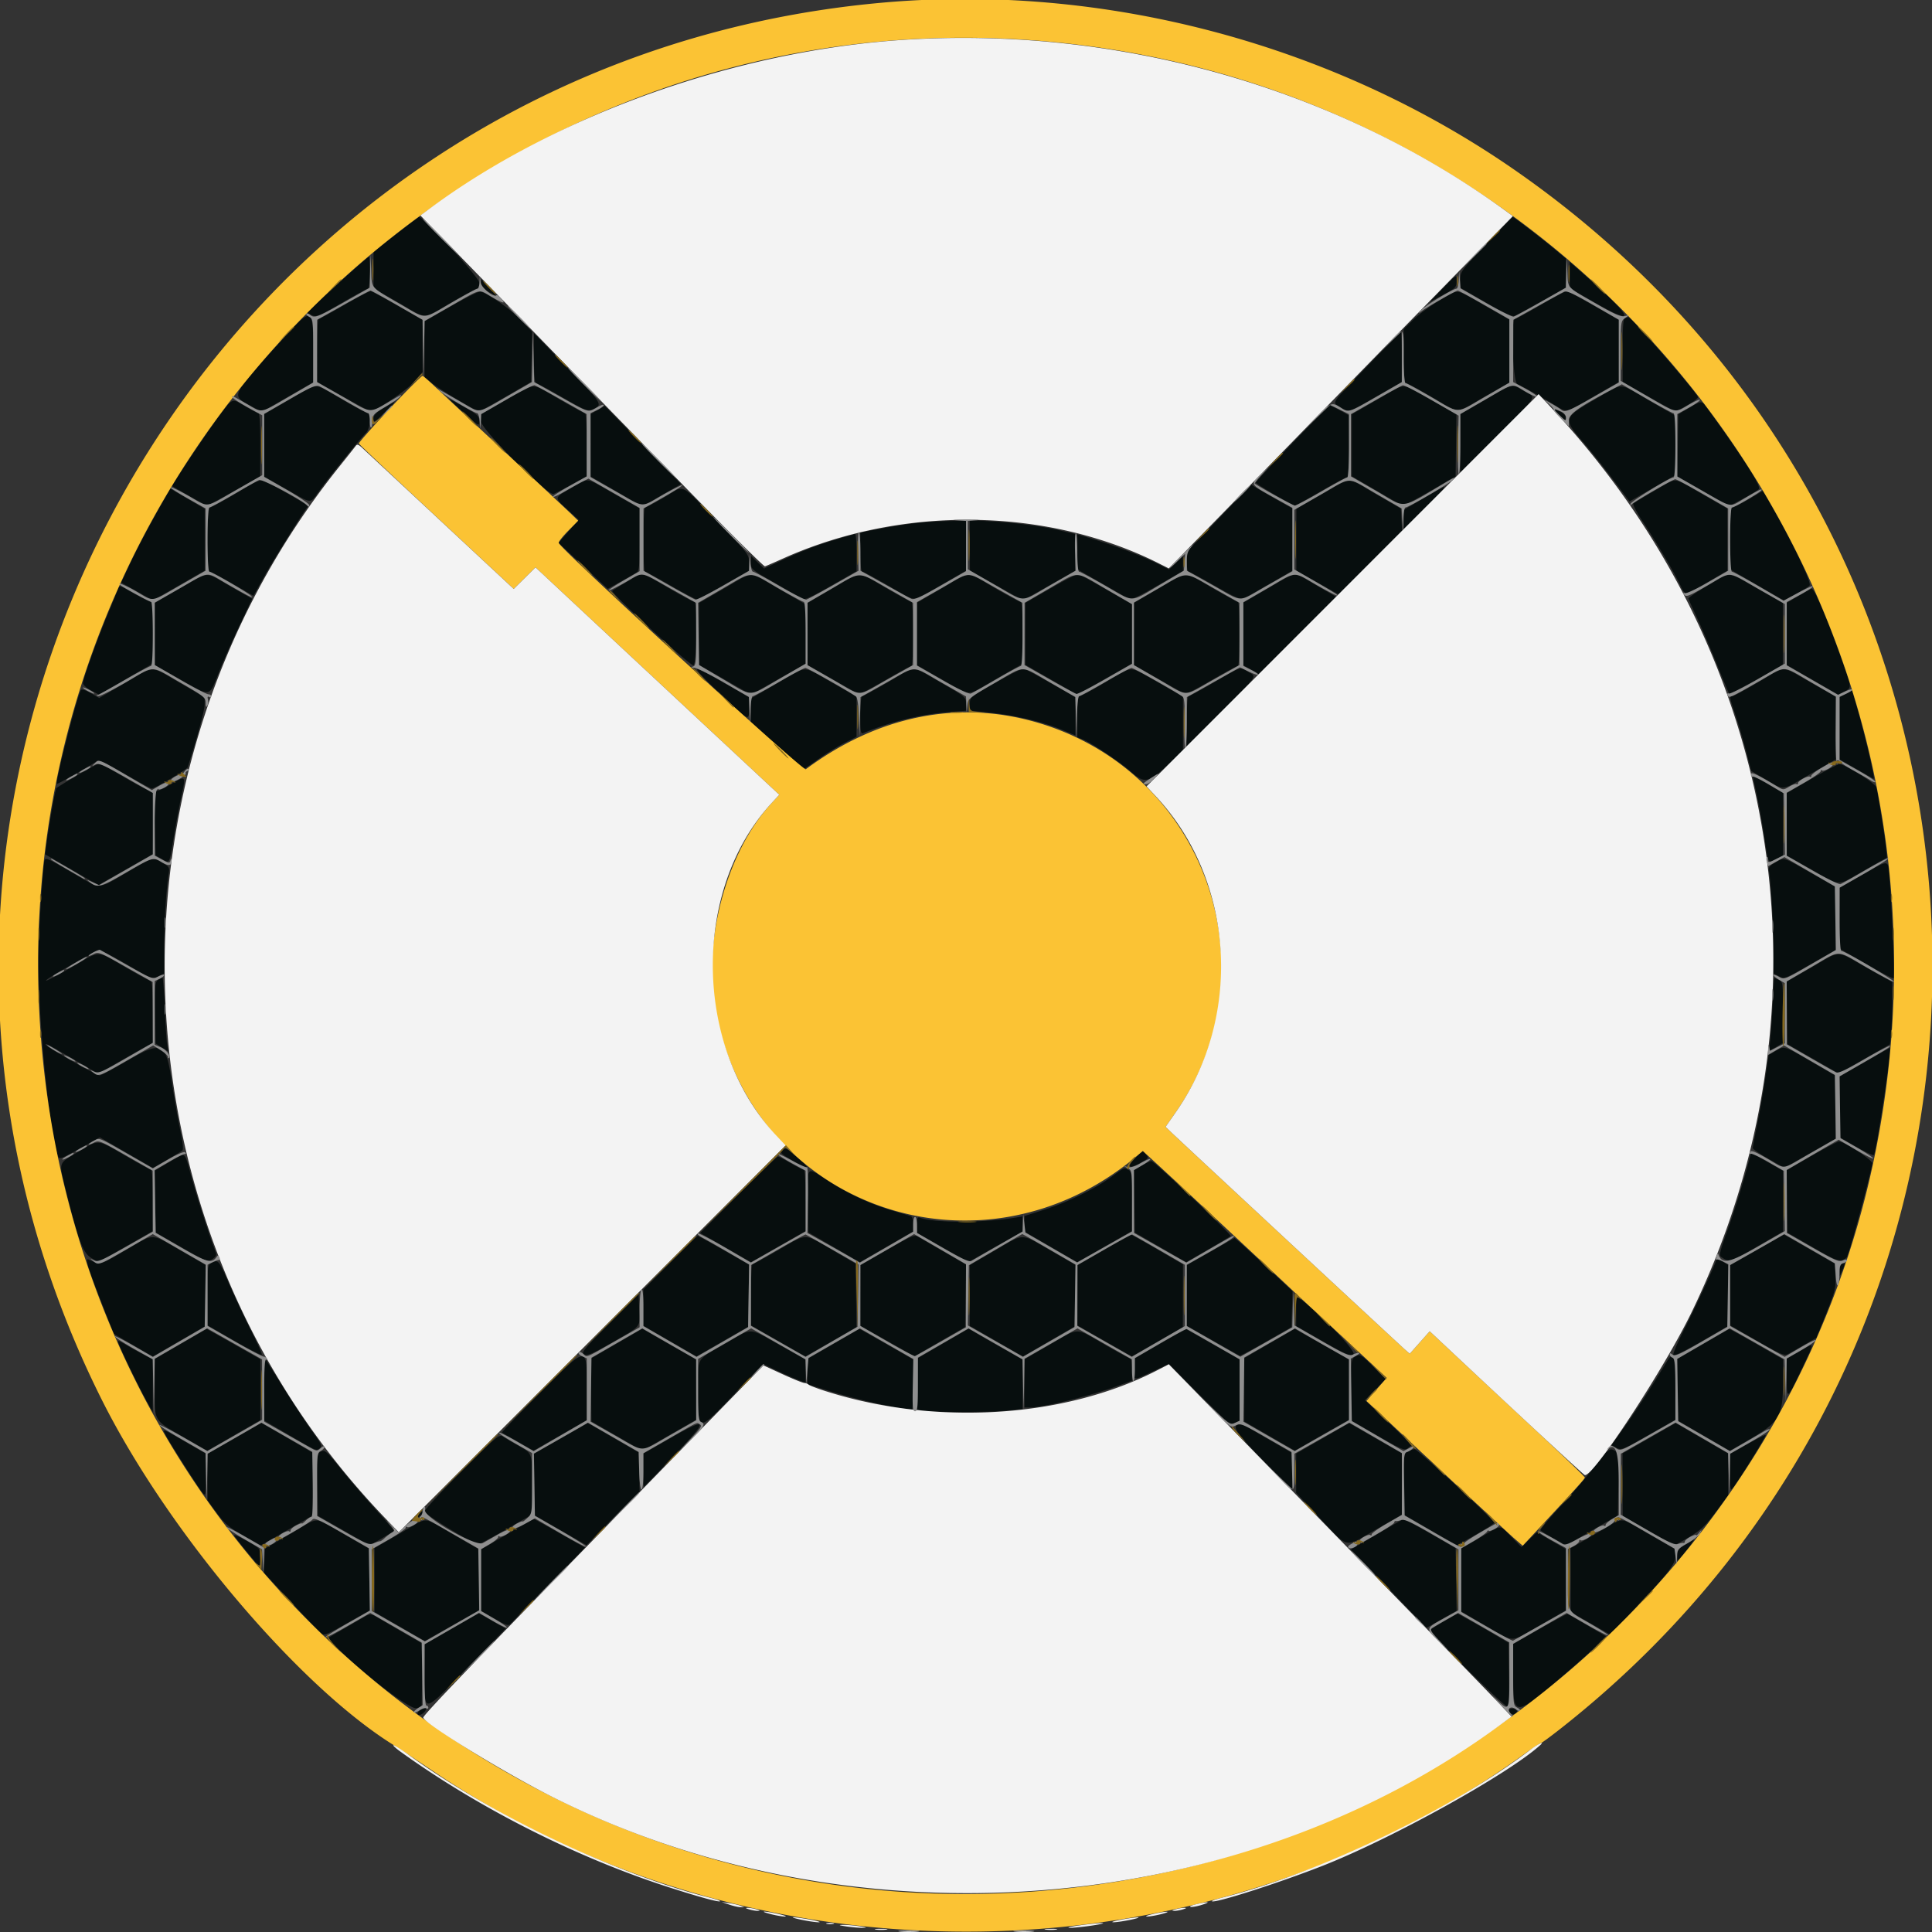
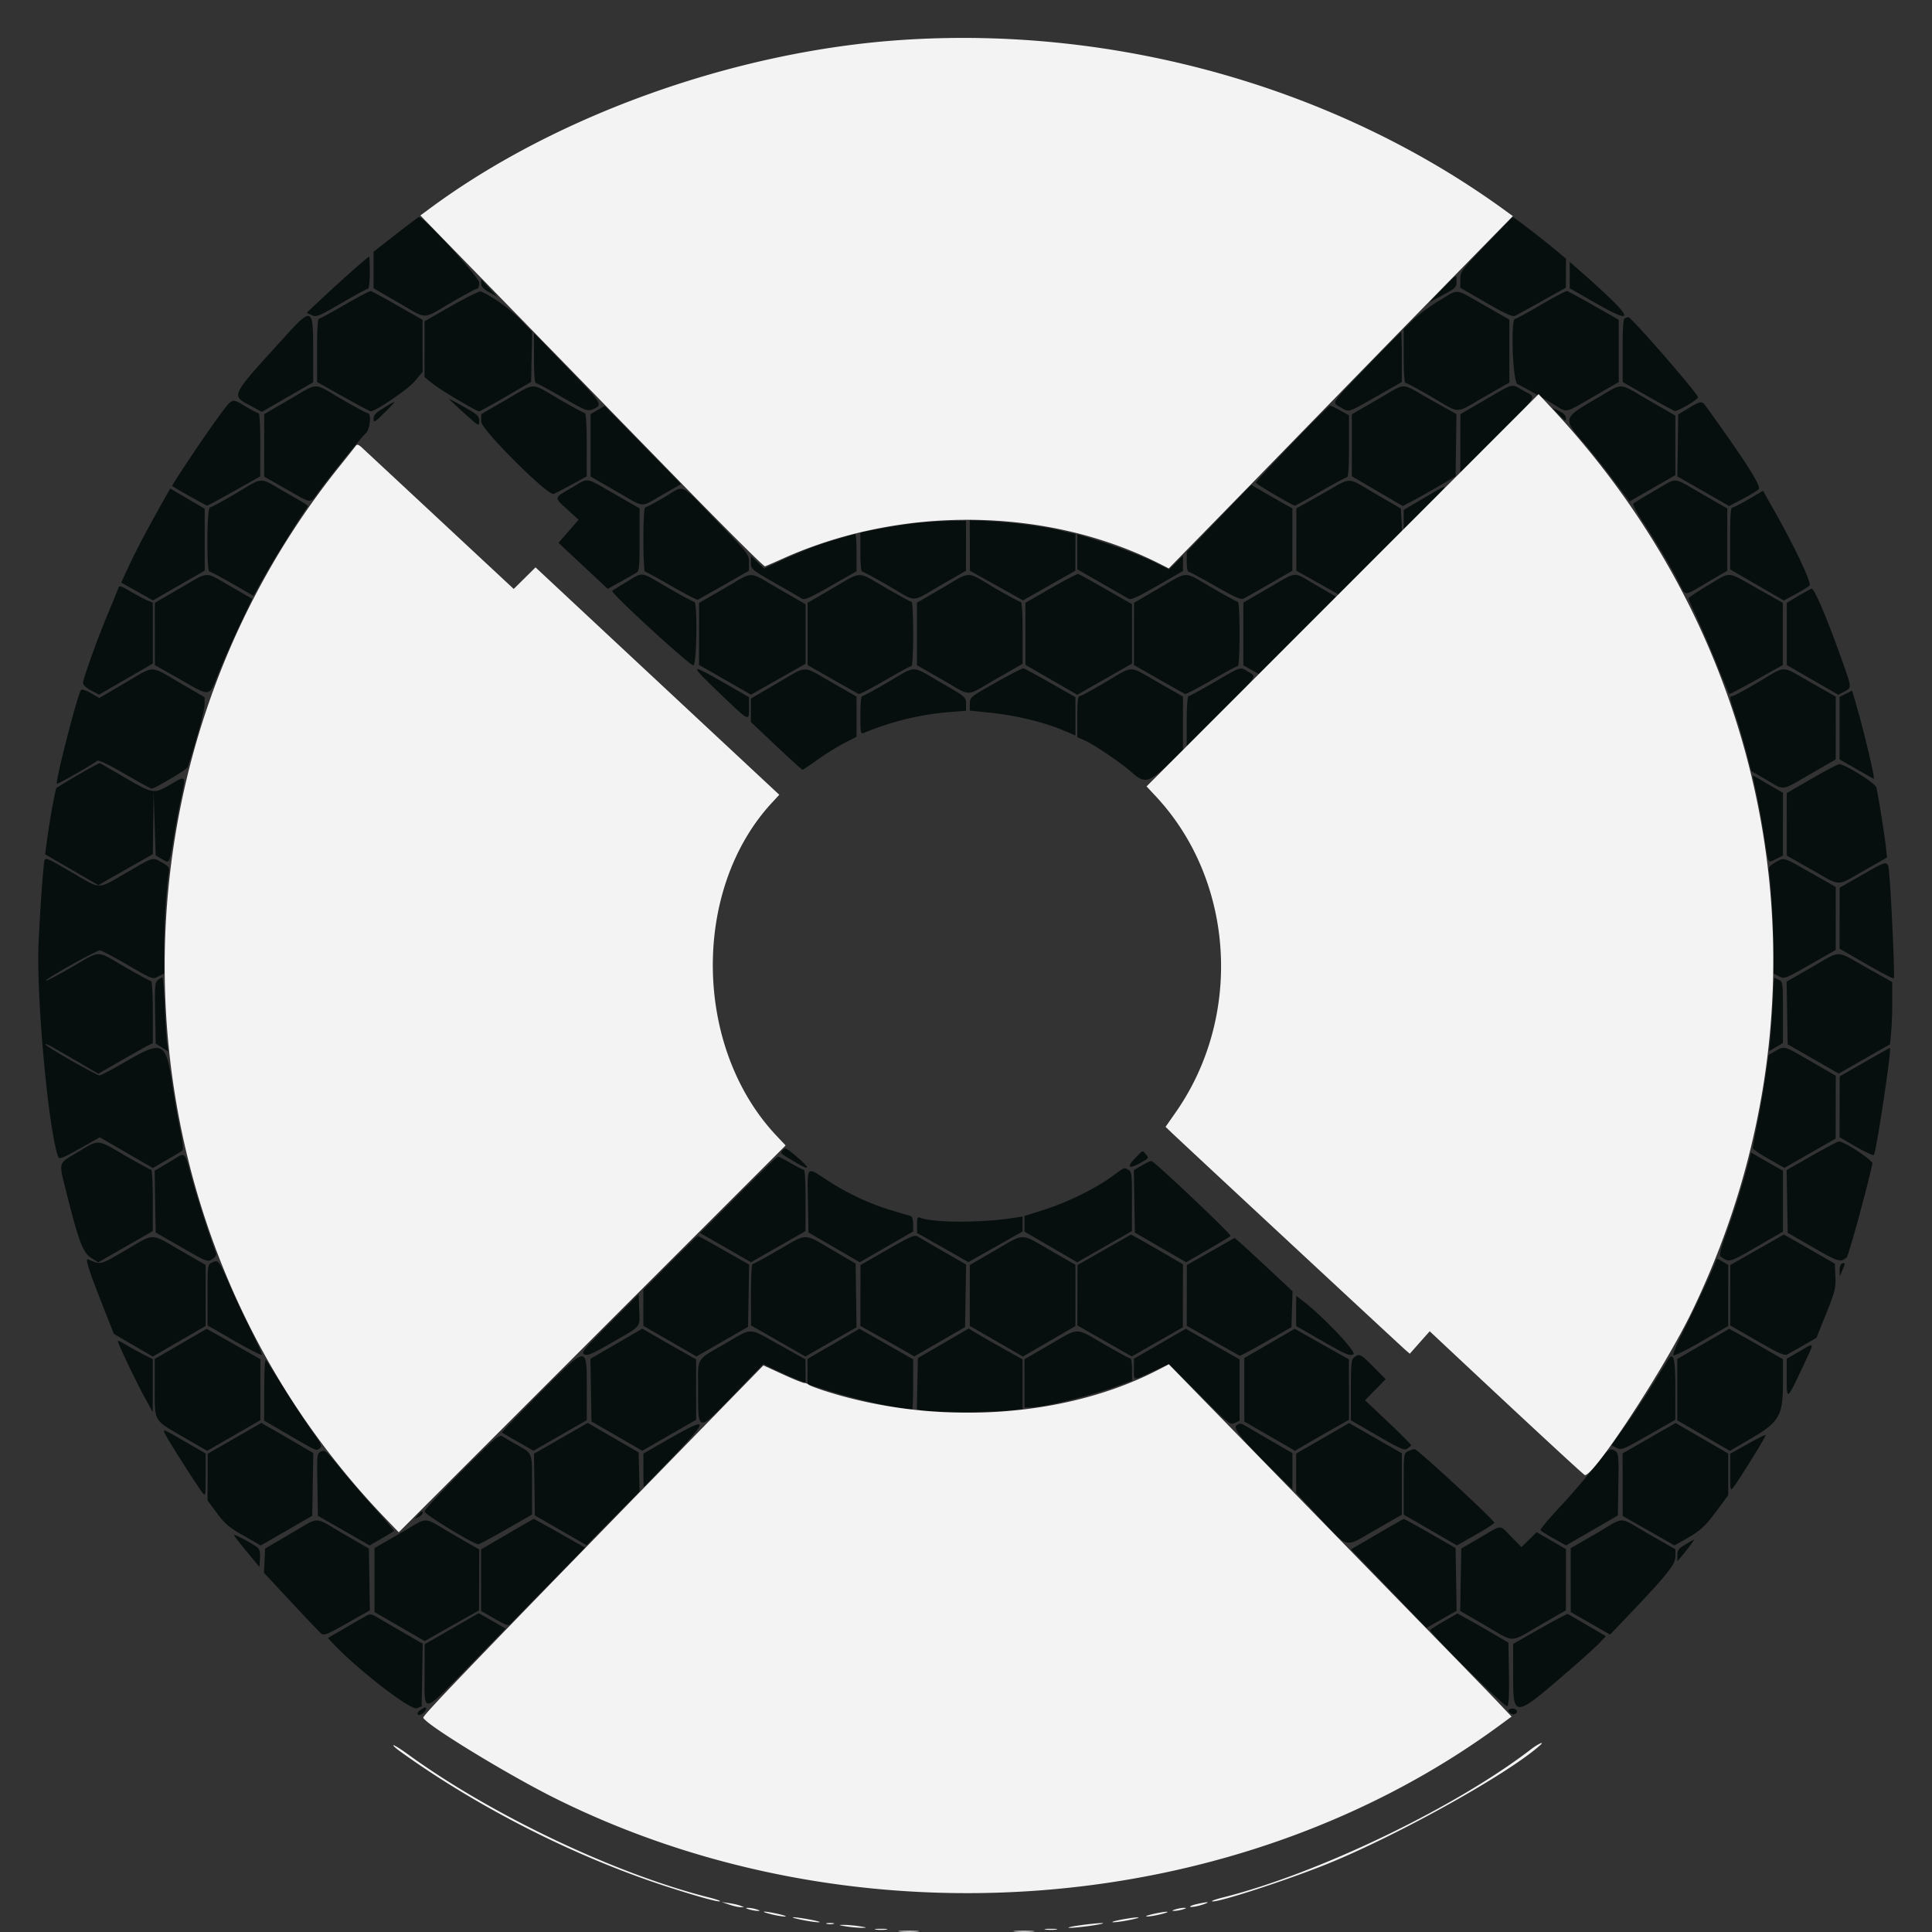
<svg xmlns="http://www.w3.org/2000/svg" width="400" height="400">
  <rect width="100%" height="100%" fill="#333333" stroke="none" />
  <g fill-rule="evenodd">
    <path d="m81.934 48.535-4.59 3.582v7.572l5.138 2.968c6.169 3.563 4.797 3.558 10.852.038 2.772-1.611 5.23-2.929 5.462-2.929.233 0 .423-.559.423-1.242 0-1.11-11.529-13.657-12.484-13.587-.117.009-2.277 1.628-4.801 3.598m225.781 2.028c-5.221 5.459-5.371 5.664-5.371 7.319v1.703l5.306 3.065c4.048 2.338 5.478 2.985 6.026 2.727.395-.186 2.923-1.568 5.617-3.072l4.899-2.735.013-3.013.014-3.013-2.334-1.942c-2.584-2.151-8.489-6.687-8.678-6.668-.067.007-2.538 2.54-5.492 5.629M72.996 56.015a366.845 366.845 0 0 0-6.394 5.816l-3.125 2.926 1.052.487c.981.453 1.4.284 6.185-2.496 2.822-1.64 5.293-2.982 5.49-2.982.197 0 .359-1.495.359-3.321s-.067-3.32-.149-3.32c-.081 0-1.619 1.301-3.418 2.89M325 56.951v2.732l5.266 3.015c8.867 5.078 7.978 3.164-3.02-6.504L325 54.22v2.731m-26.378 2.865-2.724 2.785 2.83-1.515c2.619-1.403 2.829-1.61 2.832-2.785.003-1.61.237-1.731-2.938 1.515m-199.01-1.19c.003.703.427 1.181 1.661 1.872l1.657.927-1.563-1.702c-.859-.937-1.606-1.779-1.66-1.872-.054-.093-.096.256-.095.775m-28.26 4.475c-2.759 1.603-5.176 2.915-5.371 2.915-.201 0-.349 2.857-.339 6.543l.016 6.543 5.392 3.027c2.965 1.665 5.524 3.027 5.686 3.027 1.047 0 7.672-4.509 9.104-6.196l1.66-1.957-.011-5.396-.012-5.396-5.144-2.93c-2.83-1.611-5.329-2.967-5.555-3.012-.226-.046-2.668 1.229-5.426 2.832m22.105.24-5.566 3.179v11.553l1.66 1.34c1.655 1.337 9.059 5.743 9.65 5.743.171 0 2.662-1.367 5.536-3.038l5.224-3.038.109-5.187.109-5.187-2.453-2.556c-2.052-2.138-6.158-5.046-8.189-5.799-.283-.104-3.018 1.241-6.08 2.99m204.467-1.065c-1.893 1.133-4.31 2.915-5.371 3.959l-1.928 1.9v5.581c0 3.715.14 5.581.419 5.581.231 0 2.679 1.318 5.44 2.93 6.023 3.514 4.581 3.521 10.815-.049L312.5 79.2V66.182l-5.265-3.013c-6.188-3.541-5.067-3.433-9.311-.893m21.127.82c-2.735 1.606-5.152 2.92-5.371 2.92-.95 0-.483 13.042.483 13.508 1.439.694 5.016 2.698 7.517 4.212 2.926 1.771 2.081 1.936 8.223-1.607l5.247-3.027-.005-6.446-.006-6.445-5.137-2.93c-2.826-1.611-5.327-2.969-5.558-3.017-.231-.048-2.658 1.227-5.393 2.832M58.668 70.049c-11.18 12.318-10.914 11.746-6.562 14.093l2.103 1.135 5.318-3.061 5.317-3.061v-6.507c0-9.116-.189-9.195-6.176-2.599m277.758-4.165c-.364.147-.486 1.856-.478 6.707l.01 6.511 5.166 2.929c2.841 1.612 5.356 2.981 5.59 3.044.592.159 4.852-2.337 4.835-2.833-.026-.754-13.873-16.67-14.431-16.586a4.444 4.444 0 0 0-.692.228m-53.386 9.985c-7.76 8.043-7.33 7.375-5.448 8.486 1.77 1.044 1.359 1.171 7.488-2.324l5.137-2.929.009-5.176c.005-2.847-.065-5.176-.154-5.176-.09 0-3.254 3.204-7.032 7.119m-172.493-1.734c0 2.839.16 5.162.355 5.162.195 0 2.674 1.332 5.508 2.961 4.808 2.763 5.227 2.93 6.272 2.497 2.21-.915 2.122-1.061-5.15-8.569l-6.985-7.212v5.161m-50.676 8.599-5.169 3.008-.007 6.47-.007 6.469 4.614 2.613c5.528 3.13 4.777 3.089 6.772.366 2.464-3.364 8.737-11.134 9.67-11.978.884-.8 1.206-4.135.399-4.135-.231 0-2.679-1.318-5.44-2.93-5.995-3.498-4.596-3.513-10.832.117m44.928.017-5.162 2.991-.006 1.563c-.006 1.596 13.702 15.297 14.969 14.96.241-.064 1.887-.908 3.656-1.874l3.217-1.758.006-6.543c.003-3.711-.15-6.543-.353-6.543-.197 0-2.627-1.318-5.4-2.93-5.996-3.484-4.654-3.501-10.927.134m180.35-.02-5.266 3.043V98.61l5.273 3.078 5.274 3.078 1.953-1.02c1.074-.561 3.535-1.946 5.469-3.077l3.515-2.058.088-6.434.089-6.435-5.399-3.027c-6.438-3.61-4.717-3.612-10.996.016m22.378.009-5.168 3.002-.008 6.051-.007 6.051 7.617-7.61c8.772-8.763 8.205-7.796 5.475-9.337-2.655-1.498-1.824-1.692-7.909 1.843m22.649-.028c-6.547 3.808-6.594 3.98-2.404 8.816 1.525 1.759 4.309 5.245 6.187 7.745l3.415 4.547 4.75-2.722 4.751-2.722V86.05l-5.513-3.181c-6.573-3.793-4.972-3.77-11.186-.157M92.969 82.59c0 .061 1.406 1.381 3.125 2.933 3.094 2.794 3.125 2.81 3.125 1.66 0-1.045-.316-1.341-3.125-2.933-1.719-.973-3.125-1.72-3.125-1.66m-47.655 3.602c-2.654 3.583-9.818 14.28-9.663 14.429.281.27 7.028 4.067 7.227 4.067.131 0 2.659-1.363 5.619-3.028l5.38-3.027.015-6.543c.008-3.882-.137-6.543-.357-6.543-.204 0-1.39-.615-2.637-1.366-2.961-1.786-2.703-1.879-5.584 2.011m34.081-1.71c-1.584.968-2.051 1.473-2.051 2.22 0 .888.173.795 2.148-1.155 2.867-2.832 2.863-2.874-.097-1.065m270.214.016-2.148 1.292-.091 6.421-.09 6.422 5.364 3.07 5.364 3.071 2.858-1.508c1.571-.83 3.042-1.726 3.267-1.992.546-.647-2.839-5.949-10.967-17.18-.824-1.138-1.03-1.115-3.557.404m-225.875.391-1.461.853-.004 6.453-.003 6.453 5.229 3.02c6.218 3.591 4.92 3.484 9.618.792l3.888-2.228-5.926-6.073-7.903-8.098-1.977-2.025-1.461.853m143.777 6.927c-4.152 4.307-7.532 7.955-7.511 8.105.043.299 7.584 4.742 8.073 4.757.165.005 2.567-1.309 5.339-2.92 2.772-1.612 5.23-2.93 5.462-2.93.286 0 .423-2.076.423-6.412v-6.412l-1.807-1.01c-.994-.555-1.947-1.01-2.118-1.01-.171 0-3.708 3.525-7.861 7.832m55.167-6.051c1.507 1.554 1.545 1.571 1.528.661-.007-.396-.606-.962-1.422-1.345l-1.41-.661 1.304 1.345m-273.85 16.39c-2.685 1.591-5.102 2.899-5.371 2.908-.635.02-.716 13.296-.081 13.296.224 0 2.364 1.127 4.757 2.503l4.349 2.503 2.25-4.045c1.834-3.298 7.118-11.813 8.731-14.068.458-.641.914-.296-4.524-3.424-5.434-3.125-4.215-3.165-10.111.327m69.434-1.124c-3.621 2.121-3.583 1.894-.749 4.495l2.28 2.091-2.081 2.384-2.081 2.383 5.097 4.767 5.096 4.767 2.615-1.454a158.504 158.504 0 0 0 3.299-1.874c.607-.371.684-1.146.684-6.882v-6.463l-5.265-3.013c-6.179-3.536-5.149-3.397-8.895-1.201m155.486 1.223-5.354 3.019-.001 6.446v6.445l4.377 2.451 4.377 2.45 6.565-6.596 6.565-6.596-.119-2.291-.119-2.29-5.224-3.037c-6.234-3.623-4.647-3.623-11.067-.001m68.824-.67c-2.253 1.3-4.236 2.505-4.409 2.676-.172.171.721 1.876 1.984 3.787 2.759 4.177 5.913 9.493 7.518 12.673 1.406 2.785.842 2.8 5.851-.153l4.101-2.418v-12.876l-5.271-3.027c-6.27-3.601-4.852-3.505-9.774-.662m-90.186 5.732-6.679 6.942-.002 2.051c-.001 1.128.158 2.05.353 2.05.195 0 2.679 1.336 5.519 2.968 3.823 2.197 5.34 2.881 5.844 2.636.374-.182 2.811-1.561 5.414-3.065l4.734-2.734.005-6.453.004-6.453-2.246-1.258a275.348 275.348 0 0 1-4.256-2.442l-2.01-1.185-6.68 6.943m-114.832-4.382c-2.012 1.179-3.814 2.144-4.004 2.144-.191 0-.347 2.988-.347 6.641 0 3.652.149 6.64.33 6.64.182 0 2.64 1.334 5.463 2.965 2.822 1.63 5.282 2.905 5.466 2.832.184-.073 2.644-1.451 5.467-3.062l5.132-2.93.009-1.699c.008-1.673-.094-1.804-6.67-8.594-7.948-8.206-6.44-7.52-10.846-4.937m157.075.275-4.004 2.36v3.988l4.297-4.284c5.564-5.547 5.568-5.517-.293-2.064m-260.661.197c-3.295 5.834-5.696 10.371-7.219 13.638l-1.662 3.568 3.294 1.849 3.293 1.849 5.355-3.086 5.354-3.086v-12.81l-1.758-1.03-3.57-2.09-1.811-1.059-1.276 2.257m328.13-.082c-1.605.946-3.138 1.727-3.407 1.737-.37.013-.488 1.568-.488 6.422v6.405l5.558 3.216 5.558 3.217 2.473-1.321c1.36-.726 2.65-1.528 2.866-1.782.443-.52-3.006-7.844-7.176-15.239l-2.465-4.373-2.919 1.718m-172.034 4.919c-1.704.18-5.088.703-7.519 1.162l-4.42.836v4.059c0 2.49.154 4.059.397 4.059.218 0 2.665 1.319 5.437 2.93 6.037 3.509 4.512 3.523 10.787-.098l5.248-3.027.003-5.176.003-5.175-3.418.051c-1.88.029-4.813.199-6.518.379m10.732 4.685.016 5.236 5.497 3.069 5.498 3.069 1.624-.921 5.416-3.068 3.792-2.149.009-3.801.008-3.801-1.074-.242c-.591-.133-1.689-.392-2.441-.575-3.061-.744-9.305-1.566-13.697-1.802l-4.663-.251.015 5.236m-27.907-1.167c-4.122 1.247-6.796 2.288-11.669 4.544l-3.038 1.406-1.357-1.315-1.356-1.315v1.39c0 1.371.068 1.43 4.98 4.247a699.569 699.569 0 0 1 5.62 3.245c.496.301 1.839-.298 5.957-2.656l5.318-3.045v-3.857c0-2.122-.132-3.848-.293-3.836-.161.012-2.034.549-4.162 1.192m50.158 2.481v3.631l4.98 2.856c2.74 1.57 5.266 3.027 5.615 3.236.487.291 1.878-.335 5.957-2.683l5.323-3.064v-3.166l-1.431 1.431-1.431 1.431-2.573-1.291c-2.94-1.475-8.509-3.595-13.217-5.03l-3.223-.983v3.632m-185.829 7.569-5.165 2.994.003 6.445.003 6.445 5.346 3.036c6.367 3.615 5.826 3.72 7.91-1.537.924-2.328 2.854-6.705 4.29-9.726l2.612-5.493-4.545-2.612c-5.435-3.124-4.2-3.177-10.454.448m92.575-1.372c-1.553.925-2.919 1.776-3.035 1.892-.405.404 16.215 15.642 16.811 15.413.698-.268.868-13.135.175-13.135-.219 0-2.665-1.318-5.437-2.929-5.939-3.452-5.022-3.319-8.514-1.241m20.2 1.354-5.266 3.043v12.827l5.38 3.079 5.38 3.078 5.655-3.2 5.655-3.201v-12.306l-5.514-3.182c-6.59-3.802-4.983-3.783-11.29-.138m22.378.009-5.168 3.003.001 6.445.001 6.445 5.132 2.93c2.822 1.611 5.283 2.99 5.468 3.063.185.073 2.632-1.202 5.439-2.832 2.806-1.631 5.263-2.965 5.46-2.965.203 0 .359-2.875.359-6.641 0-3.652-.151-6.641-.334-6.641-.184 0-2.601-1.315-5.371-2.923-6.031-3.501-4.737-3.514-10.987.116m22.649-.027-5.176 3.01v12.939l5.265 3.013c6.281 3.594 4.536 3.617 11.1-.143l5.51-3.156v-6.414c0-4.31-.138-6.415-.42-6.415-.23 0-2.678-1.318-5.44-2.929-6.016-3.511-4.618-3.524-10.839.095m22.558-.004-5.273 3.034v12.851l5.366 3.092 5.365 3.091 5.67-3.224 5.669-3.225v-12.3l-5.371-3.072c-2.954-1.69-5.547-3.119-5.762-3.176-.215-.057-2.763 1.261-5.664 2.929m22.371.025-5.168 3.009-.007 6.445-.006 6.445 5.147 2.93c2.83 1.611 5.289 2.988 5.464 3.059.175.071 2.616-1.203 5.424-2.832 2.807-1.629 5.27-2.961 5.471-2.961.214 0 .367-2.767.367-6.641 0-3.652-.151-6.641-.334-6.641-.184 0-2.601-1.315-5.371-2.923-6.043-3.508-4.749-3.521-10.987.11m22.649-.036-5.176 2.994v12.993l1.608.904 1.608.904 7.996-7.997 7.997-7.996-4.125-2.406c-4.974-2.901-3.718-2.978-9.908.604m90.959-.537c-2.233 1.327-4.03 2.541-3.994 2.699.037.158.85 1.974 1.807 4.035.957 2.062 2.817 6.415 4.133 9.673 1.317 3.259 2.449 5.984 2.516 6.057.067.072 2.59-1.246 5.607-2.93l5.484-3.062.001-6.445.001-6.445-5.381-3.028c-6.36-3.578-5.189-3.514-10.174-.554m-329.068.557c-.115.375-.999 2.554-1.964 4.843-2.229 5.287-5.337 13.893-5.337 14.779 0 .399.681 1.035 1.66 1.55l1.66.874 5.566-3.219 5.567-3.22v-12.606l-1.075-.445c-.59-.245-2.152-1.073-3.47-1.841-2.119-1.234-2.421-1.317-2.607-.715m347.882 1.576-2.433 1.449-.001 6.445-.001 6.445 5.336 3.079 5.336 3.079 1.29-.695c1.512-.814 1.527-.657-.672-6.83-2.979-8.361-5.576-14.469-6.138-14.436-.156.009-1.378.668-2.717 1.464M25.802 141.433l-5.252 3.082-1.72-1.007c-.946-.555-1.867-.859-2.047-.676-.652.663-5.398 19.09-5.01 19.453.145.136 7.635-4.142 8.358-4.774.254-.222 2.356.781 5.664 2.703 2.893 1.681 5.415 3.059 5.604 3.062.61.009 7.328-3.979 7.472-4.436 2.202-7.007 3.467-11.698 3.487-12.926l.025-1.547-5.224-3.043c-6.233-3.63-4.963-3.642-11.357.109m122.831 1.749c6.615 6.349 6.447 6.26 6.437 3.414l-.007-2.26-5.27-3.027c-7.008-4.027-7.12-3.847-1.16 1.873m12.207-1.695-5.371 3.14v4.868l5.235 4.94c2.88 2.717 5.33 4.94 5.445 4.94.116 0 1.509-.932 3.097-2.071 1.588-1.14 4.059-2.678 5.491-3.418l2.604-1.347.001-4.158.002-4.157-5.189-2.972c-6.186-3.542-4.803-3.571-11.315.235m23.025-.266c-2.751 1.606-5.168 2.92-5.371 2.92-.207 0-.369 1.73-.369 3.948 0 3.606.059 3.923.684 3.666 5.86-2.411 11.792-3.856 17.773-4.327l3.418-.27v-1.418c0-1.411-.032-1.437-5.229-4.439-6.253-3.611-4.873-3.601-10.906-.08m22.302.086c-5.299 2.997-5.356 3.044-5.371 4.422l-.015 1.393 4.457.464c5.06.528 10.875 1.933 14.769 3.569l2.649 1.113-.001-3.966-.001-3.966-5.154-2.93c-2.835-1.611-5.339-2.974-5.565-3.028-.226-.055-2.822 1.264-5.768 2.929m22.739-.089c-2.685 1.59-5.102 2.899-5.371 2.907-.36.012-.488 1.134-.488 4.265v4.25l1.251.518c1.903.788 7.707 4.698 10.009 6.742 2.771 2.462 3.59 2.225 8.369-2.419l2.246-2.183v-11.074l-5.189-2.972c-6.193-3.546-4.905-3.542-10.827-.034m22.53-.002c-2.755 1.609-5.172 2.925-5.371 2.925-.204 0-.362 2.26-.362 5.171v5.172l7.031-7.023c7.899-7.889 7.48-7.276 5.716-8.367-1.74-1.075-1.317-1.203-7.014 2.122m112.627-.005c-2.686 1.594-5.103 2.905-5.372 2.914-.669.022-.641.197.63 3.956.614 1.819 1.6 5.161 2.189 7.427l1.072 4.121 3.13 1.826c3.86 2.253 2.909 2.378 9.113-1.201l5.247-3.027.003-6.498.003-6.499-5.232-2.974c-6.247-3.552-4.884-3.546-10.783-.045m18.066 2.44-1.27.631.003 6.472.003 6.473 3.407 1.953c1.874 1.074 3.521 2.004 3.66 2.067.318.144-1.474-7.632-3.154-13.688-.7-2.525-1.297-4.579-1.326-4.565-.03.013-.625.309-1.323.657M16.243 160.385c-2.345 1.364-4.396 2.618-4.558 2.786-.262.273-1.474 7.11-2.106 11.887l-.24 1.816 5.509 3.193 5.51 3.194 5.641-3.209 5.642-3.209.083-6.488.083-6.488.21 6.62.21 6.619 1.287.752c1.649.961 1.525 1.184 2.433-4.382.427-2.621 1.141-6.443 1.585-8.493.984-4.54 1.039-4.478-2.271-2.544-3.395 1.983-3.541 1.96-9.48-1.495a686.185 686.185 0 0 0-5.078-2.939c-.107-.055-2.114 1.017-4.46 2.38m358.855.828-5.176 2.995.011 6.47.012 6.47 5.164 2.93c6.204 3.52 4.979 3.497 10.777.195l4.801-2.734-.253-2.344c-.251-2.317-1.569-10.535-1.954-12.177-.201-.858-6.526-4.823-7.667-4.807-.297.004-2.869 1.355-5.715 3.002m-12.207-.582c0 .081.361 1.803.802 3.825.442 2.023 1.153 5.964 1.581 8.757.913 5.951.681 5.512 2.441 4.636l1.406-.701.01-6.505.01-6.506-1.856-1.065a236.713 236.713 0 0 1-3.125-1.827c-.698-.419-1.269-.695-1.269-.614M9.204 178.182c-.22.652-.896 10.092-1.214 16.935-.518 11.158 2.034 39.004 4.068 44.39.21.557.866.306 4.428-1.693l4.182-2.346 5.488 3.181 5.487 3.181 2.831-1.635c1.557-.9 3.02-1.782 3.251-1.961.295-.229.156-1.586-.465-4.534-.487-2.314-1.245-6.666-1.685-9.671-1.211-8.279-1.977-8.634-9.368-4.338-2.805 1.631-5.315 2.965-5.576 2.965-.619 0-10.76-5.763-11.095-6.305-.31-.502.157-.256 6.172 3.244l4.652 2.708 4.566-2.629c2.512-1.446 5.05-2.874 5.64-3.172l1.075-.544v-6.416c0-3.735-.154-6.417-.367-6.417-.201 0-2.639-1.318-5.417-2.93-6.087-3.531-4.842-3.535-11.011.043-2.819 1.635-5.208 2.889-5.311 2.787-.282-.282 10.483-6.309 11.175-6.257.332.025 2.915 1.389 5.74 3.03 5.128 2.98 5.138 2.984 6.335 2.365l1.199-.621.001-5.556c0-5.018.458-12.26.969-15.322.173-1.038.019-1.272-1.344-2.051-2.053-1.173-1.697-1.271-7.413 2.051-6.088 3.539-5.21 3.524-10.912.193-5.521-3.225-5.848-3.368-6.081-2.675m358.287.413c-1.1.638-1.412 1.041-1.28 1.652.41 1.894.977 11.213.977 16.053v5.242l1.138.589c1.118.578 1.239.533 6.442-2.431l5.302-3.02.004-6.52.004-6.519-5.194-2.953c-5.872-3.339-5.449-3.219-7.393-2.093m17.969 2.581-4.579 2.613-.011 6.307-.011 6.308 5.511 3.188c3.031 1.754 5.609 3.091 5.729 2.97.224-.223-.526-17.182-.955-21.605-.289-2.982-.059-2.991-5.684.219m-10.372 19.08-5.185 2.981.107 6.487.107 6.487 5.29 3.033 5.289 3.033 5.303-3.033 5.304-3.033.244-2.539c.134-1.397.239-4.297.233-6.445l-.012-3.907-5.381-3.027c-6.454-3.631-5.056-3.627-11.299-.037m-342.383 2.639c-.622.472-.683 1.174-.586 6.84l.108 6.313 1.329.842 1.33.841-.243-1.151c-.134-.633-.364-4.095-.512-7.693-.148-3.599-.374-6.538-.501-6.531-.127.007-.544.249-.925.539m334.345 4.464c-.141 2.72-.369 6.142-.508 7.604l-.253 2.658 1.426-.841 1.426-.842v-6.344c0-6.28-.01-6.348-.919-6.762l-.918-.418-.254 4.945m.513 10.258-1.382.802-.683 4.706a204.45 204.45 0 0 1-1.645 9.442c-.529 2.605-.961 4.912-.96 5.128.002.215 1.476 1.226 3.276 2.247l3.273 1.855 5.304-3.027 5.303-3.028.015-6.503.014-6.503-5.11-2.969c-5.707-3.317-5.499-3.256-7.405-2.15m18.486 2.271-5.162 2.964-.014 6.297-.014 6.297 3.418 1.981c1.88 1.089 3.533 1.859 3.673 1.71.51-.54 3.728-21.946 3.334-22.171-.04-.023-2.396 1.292-5.235 2.922M16.113 238.519c-4.148 2.472-3.975 1.896-2.43 8.099 2.546 10.221 3.487 12.736 5.158 13.791l1.503.949 5.641-3.238 5.642-3.237.007-6.348c.003-3.491-.144-6.347-.327-6.347-.184 0-2.601-1.316-5.371-2.924-5.989-3.476-5.326-3.426-9.823-.745m358.975.773-5.185 2.958.107 6.49.107 6.49 5.243 3.027c5.196 3.001 5.638 3.135 6.957 2.114.387-.299 4.113-13.847 5.349-19.452.147-.666-5.797-4.595-6.941-4.588-.248.001-2.785 1.334-5.637 2.961M162.1 238.098c-.589.709-.738.551 2.158 2.29 3.713 2.229 3.788 1.683.183-1.335-1.611-1.35-1.912-1.472-2.341-.955m72.905 1.701c-1.831 1.875-1.318 2.327 1.105.973 1.745-.975 1.793-1.048 1.154-1.754-.815-.901-.515-1.005-2.259.781m-199.955.792-3.037 1.787.107 6.397.107 6.397 5.37 3.087c5.291 3.042 5.386 3.078 6.368 2.435.655-.43.913-.868.752-1.279-1.173-3.014-3.638-10.601-4.882-15.031-1.818-6.473-1.143-5.938-4.785-3.793m327.05-.276c-1.256 4.79-2.984 10.372-4.556 14.707-1.412 3.895-1.654 4.917-1.233 5.199 1.767 1.184 1.747 1.19 7.348-2.051l5.482-3.173-.003-6.307-.002-6.307-1.072-.604c-.59-.333-2.074-1.175-3.298-1.873l-2.227-1.269-.439 1.678m-209.256 7.048-7.892 7.91 5.269 3.032 5.268 3.031 5.643-3.227 5.642-3.226.012-6.348c.006-3.74-.141-6.347-.359-6.347-.203 0-1.419-.616-2.702-1.368-1.283-.752-2.481-1.367-2.661-1.367-.181 0-3.88 3.56-8.22 7.91m83.572-6.076-1.669.969.107 6.469.107 6.469 5.311 3.072 5.311 3.073 4.455-2.579c2.45-1.418 4.588-2.706 4.751-2.861.274-.26-15.696-15.38-16.392-15.52-.171-.034-1.062.375-1.981.908m-6.22 2.307c-3.469 2.524-9.199 5.336-13.963 6.853l-4.118 1.311-.003 1.62-.003 1.62 5.464 3.174 5.463 3.175 5.655-3.232 5.655-3.232.014-6.139c.014-5.677-.042-6.169-.741-6.543-.955-.511-.613-.65-3.423 1.393m-62.92 5.082.107 6.489 5.314 3.089 5.314 3.089 5.526-3.189 5.526-3.189v-1.518c0-.876-.207-1.58-.489-1.664l-4.004-1.196c-4.526-1.35-9.099-3.491-13.29-6.224-4.416-2.878-4.128-3.188-4.004 4.313m22.581 4.895.014 1.702 5.311 3.016 5.31 3.015 5.614-3.169 5.613-3.17v-3.114l-1.465.241c-6.742 1.109-16.921 1.117-19.794.014-.504-.194-.614.073-.603 1.465m-6.151 5.155-5.551 3.188-.015 6.299-.015 6.299 4.319 2.419a455.22 455.22 0 0 1 5.579 3.162l1.261.743 5.26-3.037 5.261-3.037.107-6.478.106-6.477-4.599-2.655c-2.529-1.46-4.95-2.87-5.38-3.134-.685-.42-1.468-.085-6.333 2.708m44.925.03-5.548 3.158-.014 6.25-.013 6.25 5.634 3.212 5.633 3.212 5.285-3.017 5.285-3.016.014-6.52.015-6.521-3.613-2.112a357.511 357.511 0 0 0-5.371-3.083l-1.758-.971-5.549 3.158m135.155-.002-5.549 3.16-.011 6.25-.01 6.25 5.542 3.194c4.676 2.694 5.667 3.129 6.341 2.779.44-.229 1.965-1.09 3.39-1.915l2.59-1.499 2.019-5.03c1.841-4.589 2.008-5.263 1.902-7.672l-.117-2.641-3.711-2.134a1231.965 1231.965 0 0 0-5.274-3.018l-1.562-.883-5.55 3.159m-337.809.092c-5.355 3.127-4.996 3.038-7.701 1.908-.743-.311-.037 1.881 3.488 10.825l1.808 4.586 4.028 2.35 4.029 2.35 5.474-3.168 5.475-3.168v-12.63l-5.229-3.02c-6.297-3.636-5.209-3.633-11.372-.033m112.787 2.585-5.561 5.571v7.495l5.499 3.173 5.5 3.173 5.34-3.07 5.341-3.07.107-6.442.107-6.442-5.242-2.98c-2.882-1.639-5.306-2.98-5.385-2.98-.079 0-2.647 2.507-5.706 5.572m22.409-2.636c-2.77 1.608-5.187 2.924-5.371 2.924-.183 0-.328 2.856-.322 6.347l.011 6.348 5.627 3.217 5.627 3.218 5.295-3.022 5.295-3.022-.093-6.595-.094-6.596-4.882-2.862c-5.941-3.482-5.013-3.485-11.093.043m44.787.11-5.172 3.009-.003 6.299-.004 6.299 5.5 3.172 5.499 3.171 5.438-3.152 5.438-3.152V261.86l-5.212-3c-6.271-3.61-5.195-3.614-11.484.045m44.712.201-4.944 2.808-.013 6.288-.012 6.288 5.371 3.048a1037.67 1037.67 0 0 0 5.579 3.155c.113.059 2.574-1.25 5.468-2.907l5.262-3.014.111-3.716.111-3.715-4.603-4.307c-2.532-2.369-5.23-4.853-5.995-5.521l-1.391-1.214-4.944 2.807m104.537 2.101c-.677 1.887-4.275 9.634-6.541 14.083-1.396 2.74-2.393 5.126-2.215 5.303.177.178 2.806-1.114 5.841-2.871l5.519-3.193v-12.642l-1.175-.694c-1.129-.667-1.185-.666-1.429.014m-311.361.209c-.858.412-.879.572-.873 6.71l.007 6.288 5.56 3.206c3.058 1.764 5.613 3.054 5.678 2.868.065-.187-.975-2.508-2.312-5.16-1.337-2.651-3.346-6.922-4.465-9.492-2.168-4.978-2.243-5.07-3.595-4.42m337.5.193c-.269.096-.482.731-.473 1.412l.015 1.237.577-1.329c.627-1.445.615-1.582-.119-1.32m-255.13 12.366c-5.442 5.453-5.936 6.059-5.239 6.432.64.343 1.609-.071 5.749-2.453 6.193-3.563 5.749-3.023 5.613-6.806l-.114-3.193-6.009 6.02m142.141-2.548v3.12l5.503 3.152c4.787 2.742 5.611 3.094 6.336 2.706.805-.431-6.59-8.194-10.764-11.3l-1.075-.799v3.121m-230.957 6.811-5.371 3.116v5.96c0 7.17-.358 6.565 6.115 10.317l4.748 2.751 5.506-3.177 5.506-3.177v-12.619l-4.394-2.5a728.234 728.234 0 0 0-5.567-3.144l-1.172-.644-5.371 3.117m90.218-.034-5.373 3.117.107 6.486.107 6.486 5.261 3.037 5.26 3.038 1.185-.688c.651-.379 3.161-1.824 5.576-3.212l4.391-2.523-.005-6.25-.005-6.25-3.605-2.037a676.185 676.185 0 0 1-5.565-3.179l-1.961-1.142-5.373 3.117m44.939.024-5.371 3.117v5.237l4.589 1.436c5.732 1.794 14.697 3.779 17.067 3.779.12 0 .217-2.329.216-5.176l-.003-5.176-3.406-1.953a1082.624 1082.624 0 0 0-5.564-3.167l-2.157-1.215-5.371 3.118m22.743-.112-5.263 3.057-.109 5.302-.108 5.301 1.042.262c1.504.377 14.262.385 17.827.01l3.028-.318-.007-5.142-.006-5.143-3.998-2.239c-2.198-1.232-4.705-2.669-5.57-3.193l-1.573-.953-5.263 3.056m44.835.092-5.371 3.102v2.118c0 2.529-.33 2.482 3.848.541l3.397-1.578 6.307 6.342c6.075 6.108 6.346 6.325 7.315 5.883l1.008-.459v-6.356l-.001-6.356-3.613-2.051a2592.221 2592.221 0 0 1-5.566-3.17l-1.953-1.118-5.371 3.102m22.7-.066-5.22 3.032v13.13l5.249 3.033 5.249 3.034 1.978-1.161a556.79 556.79 0 0 1 5.59-3.213l3.614-2.052-.012-6.25-.011-6.25-5.608-3.168-5.609-3.168-5.22 3.033m89.8.096-5.371 3.116v12.707l5.446 3.164 5.446 3.164 4.208-2.458c6.031-3.524 6.771-4.793 6.773-11.617l.002-4.898-4.004-2.303c-2.202-1.268-4.707-2.684-5.567-3.148l-1.562-.843-5.371 3.116m-202.328-.162c-6.392 3.719-5.778 2.694-5.778 9.639 0 8.936-.171 8.912 7.413 1.008l6.064-6.32 2.539 1.218c1.396.671 3.374 1.551 4.394 1.957l1.856.739-.015-2.436-.016-2.436-5.423-3.027c-6.495-3.625-5.448-3.592-11.034-.342m66.976.339-5.176 3.01v9.981h1.129c2.721 0 12.21-2.319 17.914-4.379l3.223-1.163v-2.307c0-1.269-.161-2.307-.358-2.307-.197 0-2.627-1.318-5.4-2.93-6.095-3.541-5.063-3.55-11.332.095m-192.702-.195c.764 1.942 3.927 8.474 5.44 11.233l1.607 2.93.005-5.489.006-5.488-1.661-.836a80.966 80.966 0 0 1-3.702-2.034c-1.951-1.145-2.027-1.159-1.695-.316m347.976 1.56-2.637 1.534v3.961c0 4.73.036 4.705 3.325-2.295 2.537-5.399 2.599-5.112-.688-3.2m-260.861 8.717c-4.373 4.377-7.871 8.022-7.774 8.101.098.078 1.607.957 3.355 1.952l3.178 1.81 5.513-3.164 5.514-3.164v-6.328c0-9.308.334-9.335-9.786.793m168.673-7.484c-.601.456-.683 1.275-.683 6.783v6.264l5.503 3.184c4.691 2.715 5.599 3.112 6.152 2.69l.845-.642c.107-.081-2.002-2.228-4.688-4.77l-4.883-4.622 2.136-2.177 2.136-2.178-2.515-2.538c-2.662-2.686-2.922-2.815-4.003-1.994m64.812.738c-3.097 5.142-6.342 10.166-8.695 13.463l-2.858 4.003 1.056.541c1.008.516 1.309.397 6.618-2.636l5.562-3.177.004-6.306c.005-6.635-.395-8.033-1.687-5.888M54.71 287.585l-.022 6.53 3.613 2.107c7.558 4.407 7.125 4.205 7.861 3.667.619-.453.485-.762-1.567-3.61-1.234-1.713-3.785-5.576-5.668-8.584a1062.028 1062.028 0 0 0-3.808-6.054c-.262-.398-.393 1.509-.409 5.944m-6.16 10.204-5.552 3.188-.014 4.835-.015 4.835 1.96 2.644c1.658 2.236 2.509 2.957 5.509 4.663l3.549 2.017 5.331-3.071 5.33-3.071.107-6.496.107-6.495-3.622-2.118a748.692 748.692 0 0 0-5.381-3.118l-1.757-1.001-5.552 3.188m67.568-.002-5.563 3.19.094 6.394.093 6.394 5.351 3.077 5.351 3.076 5.487-5.565 5.486-5.564-.095-4.048-.095-4.047-3.54-2.045-5.273-3.048-1.734-1.004-5.562 3.19m22.646-.02-5.561 3.178v3.434c0 1.888.048 3.434.106 3.434.057 0 2.778-2.795 6.045-6.21 7.476-7.816 7.387-8.394-.59-3.836m117.275-2.687c-.848.62.878 2.744 7.8 9.6l3.739 3.703v-7.53l-4.199-2.432a689.746 689.746 0 0 1-5.405-3.153c-1.037-.621-1.307-.647-1.935-.188m17.801 2.706-5.481 3.159v8.142l4.576 4.877c6.424 6.848 5.225 6.562 11.775 2.81l5.524-3.164v-12.72l-5.457-3.131-5.457-3.131-5.48 3.158m67.588-.019-5.49 3.148.013 6.476.014 6.476 5.357 3.043 5.358 3.044 1.562-.866c3.667-2.032 4.651-2.886 7.042-6.113l2.522-3.405.003-4.315.004-4.315-5.447-3.161-5.447-3.161-5.491 3.149m-307.196-.779c.794 1.55 6.59 10.65 7.604 11.94.741.941.742.935.742-3.527v-4.469l-4.494-2.599c-4.46-2.579-4.49-2.59-3.852-1.345m61.36 7.615c-4.236 4.24-7.701 7.993-7.701 8.34 0 .589 10.165 6.784 11.132 6.784.215 0 2.808-1.385 5.762-3.076l5.371-3.076v-6.141c0-6.899.19-6.419-3.32-8.409-1.074-.609-2.311-1.337-2.748-1.619-.737-.474-1.355.05-8.496 7.197m266.233-5.645-3.604 2.019v3.906c0 3.78.021 3.878.674 3.026 1.265-1.648 6.837-10.666 6.685-10.818-.083-.084-1.773.757-3.755 1.867m-295.343 1.56c-.862.385-.874.488-.768 6.854l.106 6.464 5.362 3.067 5.361 3.068 2.451-1.432c1.348-.787 2.513-1.49 2.588-1.561.075-.071-1.658-2.105-3.852-4.521-2.193-2.415-5.425-6.177-7.181-8.36-2.91-3.617-3.27-3.934-4.067-3.579m225.022-.041c-.858.414-.879.575-.879 6.769v6.345l5.505 3.186 5.506 3.186 3.869-2.191c2.129-1.205 3.87-2.336 3.87-2.512 0-.535-15.936-15.262-16.483-15.234-.28.015-.905.218-1.388.451m38.649 3.136c-1.51 1.988-4.691 5.7-7.069 8.25-2.378 2.549-4.236 4.776-4.13 4.948.107.172 1.339.954 2.739 1.737l2.545 1.423 5.362-3.11 5.361-3.109.108-6.386c.095-5.661.031-6.441-.563-6.876-1.162-.849-1.54-.578-4.353 3.123M86.486 313.729c-.74.833-.739.835.135.377.483-.254.879-.631.879-.838 0-.555-.187-.47-1.014.461m-26.33 3.811-5.273 3.077-.114 2.511-.114 2.51 5.613 6.029c3.087 3.315 5.9 6.264 6.251 6.552.552.453 1.272.164 5.345-2.149l4.706-2.672-.101-6.393-.102-6.394-5.273-3.059c-6.325-3.67-4.671-3.668-10.938-.012m22.654-.06-5.271 3.028v13.249l5.198 3.004 5.199 3.004 5.624-3.183 5.624-3.184.018-6.299.017-6.299-5.503-3.173c-6.531-3.767-4.646-3.741-10.906-.147m22.17.163-5.371 3.141v12.742l2.8 1.615c2.248 1.296 2.888 1.514 3.246 1.108.245-.279 3.826-3.954 7.957-8.168l7.512-7.661-5.247-2.984c-2.886-1.64-5.31-2.972-5.386-2.958-.077.013-2.556 1.438-5.511 3.165m180.081.015-5.368 3.137 7.825 8.12 7.824 8.119 3.12-1.767 3.119-1.767-.107-6.496-.107-6.496-5.271-3.028c-2.899-1.665-5.36-3.012-5.469-2.993-.108.018-2.613 1.445-5.566 3.171m45.401-.162-5.267 3.043v13.217l4.08 2.337 4.08 2.336 3.886-4.078c7.932-8.323 9.634-10.461 9.634-12.101v-1.485l-5.51-3.156c-6.539-3.745-4.651-3.726-10.903-.113m-24.017.839-3.906 2.283-.107 6.452-.107 6.453 5.185 3.02c6.261 3.648 4.912 3.654 11.335-.052l5.359-3.093.007-6.334.008-6.334-3.028-1.756-3.027-1.755-1.576 1.546-1.577 1.546-2.121-2.148c-2.534-2.565-1.725-2.587-6.445.172m-257.962-.466c.082.225 1.292 1.789 2.689 3.477l2.539 3.068.123-1.718c.076-1.064-.073-1.899-.391-2.19-.891-.818-5.117-3.064-4.96-2.637m300.443 1.912c-1.398.844-1.658 1.195-1.646 2.231l.014 1.23.982-1.172c1.231-1.468 2.599-3.325 2.434-3.305-.068.009-.871.466-1.784 1.016m-272.95 14.677c-.43.229-2.424 1.375-4.433 2.546l-3.652 2.13 1.113 1.183c5.031 5.349 15.967 13.805 17.264 13.349l1.037-.364.107-6.492.107-6.493-4.209-2.437a750.418 750.418 0 0 1-5.381-3.138c-.905-.541-1.351-.606-1.953-.284m17.496 2.776-5.552 3.196-.015 6.375c-.018 8.084-.568 8.189 9.119-1.749l7.674-7.873-2.774-1.599c-1.526-.88-2.802-1.587-2.837-1.572-.035.015-2.562 1.465-5.615 3.222m205.458-1.555c-1.555.894-2.825 1.714-2.823 1.821.019.754 15.597 16.153 15.974 15.791.299-.286.405-2.462.331-6.805l-.107-6.384-2.849-1.682a265.649 265.649 0 0 0-5.273-3.024l-2.425-1.343-2.828 1.626m19.902 1.52-5.551 3.159v6.324c0 9.201.002 9.201 12.179-1.349 2.433-2.108 5.01-4.449 5.727-5.203l1.304-1.372-3.843-2.245a824.479 824.479 0 0 0-4.054-2.36c-.116-.062-2.709 1.308-5.762 3.046M86.943 354.11c-.887.671-.482 1.322.455.731.712-.449 1.131-1.332.623-1.313-.179.007-.664.269-1.078.582m225.601-.231c-.355.219-.326.412.116.779.582.483 1.403.283 1.403-.342 0-.488-.981-.769-1.519-.437" fill="#070e0e" />
-     <path d="M182.227.593C41.68 13.46-42.031 163.538 20.996 289.648c13.742 27.496 41.088 59.78 60.904 71.901.679.416 4.283 2.802 8.007 5.304 67.607 45.402 159.619 43.926 225.583-3.619 1.753-1.263 3.308-2.296 3.456-2.296.149-.001 1.88-1.26 3.846-2.8 106.788-83.629 102.201-245.592-9.144-322.911C275.786 8.935 228.172-3.613 182.227.593m29.694 7.619c117.078 7.496 199.942 116.365 176.145 231.423-15.387 74.39-75.149 133.701-149.785 148.656C120.744 411.842 11.08 324.424 7.951 204.688 5.016 92.361 99.826 1.035 211.921 8.212M80.689 84.608c-3.573 3.802-6.447 7.052-6.386 7.221.061.17 7.301 7.011 16.088 15.204l15.977 14.896 2.254-2.23 2.254-2.231 11.461 10.7c6.303 5.884 17.658 16.477 25.233 23.539l13.772 12.839-1.58 1.714c-9.434 10.235-14.392 28.803-11.561 43.296 7.931 40.603 54.779 56.778 86.9 30.004l1.512-1.261 3.07 2.823c2.658 2.444 9.914 9.199 17.934 16.696 1.289 1.205 3.926 3.666 5.86 5.468a726.027 726.027 0 0 1 4.141 3.882c.344.333 4.869 4.543 10.054 9.356l9.429 8.75-2.096 2.388-2.096 2.387 14.424 13.472c7.933 7.409 15.212 14.153 16.175 14.987l1.752 1.517 1.452-1.554c8.759-9.373 11.413-12.294 11.413-12.563 0-.175-4.609-4.608-10.241-9.851a9446.497 9446.497 0 0 1-16.059-14.983l-5.818-5.45-2.063 2.325-2.064 2.324-.903-.781c-1.017-.88-46.305-42.969-48.344-44.93l-1.312-1.262 2.146-3.076c20.067-28.766 6.708-68.821-26.679-79.993-16.95-5.672-34.437-2.509-49.955 9.036-.585.435-50.603-45.376-51.156-46.853-.079-.211.796-1.334 1.943-2.496l2.087-2.112-1.358-1.317c-.746-.724-6.806-6.392-13.466-12.597A5454.038 5454.038 0 0 1 90.297 80.27c-1.362-1.287-2.619-2.393-2.794-2.458-.174-.064-3.24 2.994-6.814 6.796" fill="#fbc334" />
    <path d="M186.914 8.259c-34.44 2.263-71.657 15.511-97.79 34.809l-2.088 1.542 4.043 4.16a71336.3 71336.3 0 0 0 49.742 51.035c9.43 9.668 17.33 17.521 17.556 17.452.227-.069 1.926-.805 3.777-1.636 24.607-11.045 54.695-10.627 77.88 1.08l1.948.984 8.794-8.99c4.837-4.944 14.505-14.856 21.484-22.026 6.98-7.17 16.13-16.552 20.334-20.849l14.135-14.446 6.491-6.633-1.825-1.324C276.536 18.13 231.263 5.343 186.914 8.259m91.055 113.949-40.586 40.606 1.949 2.089c16.252 17.421 18.024 45.412 4.135 65.321l-2.146 3.076 1.312 1.262c2.039 1.961 47.327 44.05 48.344 44.93l.903.781 2.064-2.324 2.063-2.325 5.817 5.45c14.523 13.606 25.984 24.209 26.284 24.316 1.645.587 16.407-21.902 22.128-33.71 30.412-62.77 19.192-135.527-28.84-187.031l-2.841-3.046-40.586 40.605M73.624 92.349c-.21.291-1.703 2.175-3.319 4.188-51.704 64.412-47.603 158.443 9.503 217.847l2.751 2.861 40.047-40.047 40.047-40.047-1.949-2.071c-17.11-18.191-17.556-50.796-.942-68.82l1.58-1.714-13.772-12.839c-7.575-7.062-18.93-17.655-25.233-23.539l-11.461-10.7-2.257 2.234-2.258 2.234-15.192-14.151a17625.658 17625.658 0 0 0-16.178-15.058c-.798-.734-1.059-.806-1.367-.378m166.024 191.324c-19.205 9.921-45.946 11.607-68.75 4.336-1.718-.548-3.292-1.151-3.496-1.339-.204-.188-.606-.342-.894-.342-.287 0-2.307-.818-4.488-1.818l-3.966-1.818-6.273 6.427c-51.735 53.003-64.326 66.059-64.15 66.518.553 1.441 17.21 11.633 27.066 16.561 62.35 31.172 141.648 25.002 196.174-15.263l2.083-1.537-2.839-2.992c-1.562-1.646-5.93-6.156-9.707-10.023a12907.006 12907.006 0 0 1-13.902-14.258 77545.2 77545.2 0 0 0-41.387-42.46l-3.127-3.202-2.344 1.21m77.344 78.487c-15.753 12.104-44.08 25.732-63.783 30.684-1.351.34-2.381.692-2.29.784.504.503 13.782-3.744 22.909-7.329 14.424-5.666 38.541-19.047 45.098-25.023.96-.876-.532-.193-1.934.884m-233.983.571c16.326 11.735 36.556 21.941 55.586 28.045 6.35 2.036 10.243 3.095 10.486 2.852.091-.092-.939-.444-2.29-.784-19.372-4.869-45.168-17.14-62.397-29.682-1.385-1.009-2.703-1.834-2.928-1.834-.225 0 .47.631 1.543 1.403m67.968 31.598c.859.293 1.914.535 2.343.538l.782.005-.782-.31c-.429-.171-1.484-.413-2.343-.538l-1.563-.227 1.563.532m96.679-.079c-.967.229-1.494.477-1.172.551.323.074 1.377-.115 2.344-.42 2.062-.65 1.354-.729-1.172-.131m-92.578 1.063c.537.172 1.328.312 1.758.312.619 0 .578-.065-.195-.312-.537-.173-1.328-.313-1.758-.313-.619 0-.578.065.195.313m88.281 0c-.773.247-.814.312-.195.312.43 0 1.221-.14 1.758-.312.773-.248.814-.313.195-.313-.429 0-1.221.14-1.758.313m-83.789.985c1.075.276 2.393.501 2.93.499.537-.001-.078-.24-1.367-.531-2.953-.666-4.182-.641-1.563.032m79.102-.009c-1.182.274-1.709.501-1.172.505.537.003 1.855-.22 2.93-.496 2.535-.652 1.046-.659-1.758-.009m-72.656 1.2c1.396.287 2.978.51 3.515.496.537-.014-.254-.259-1.758-.544-1.503-.285-3.085-.508-3.515-.495-.43.012.361.257 1.758.543m66.015-.028c-1.396.27-2.099.504-1.562.52.537.016 2.119-.205 3.515-.492 1.397-.286 2.1-.52 1.563-.52-.537.001-2.119.222-3.516.492m-60.84.855a3.22 3.22 0 0 0 1.368 0c.376-.098.068-.178-.684-.178s-1.06.08-.684.178m52.247.317c-1.827.264-2.706.491-1.954.503.752.013 2.862-.203 4.688-.481 1.826-.278 2.705-.505 1.953-.504-.752.001-2.861.218-4.687.482m-48.243.213c1.075.167 2.569.296 3.321.286 1.106-.014.994-.076-.586-.322-1.075-.167-2.569-.296-3.321-.286-1.106.014-.994.076.586.322m6.153.653c.59.089 1.557.089 2.148 0 .591-.09.108-.163-1.074-.163-1.182 0-1.665.073-1.074.163m35.156 0a8.674 8.674 0 0 0 2.148 0c.591-.09.108-.163-1.074-.163-1.182 0-1.665.073-1.074.163m-30.066.398c1.027.081 2.609.08 3.515-.002.907-.082.067-.148-1.867-.147-1.934.001-2.675.068-1.648.149m23.828 0c1.027.081 2.609.08 3.515-.002.907-.082.067-.148-1.867-.147-1.934.001-2.675.068-1.648.149" fill="#f3f3f3" />
-     <path d="M91.016 49.023c2.032 2.041 3.783 3.711 3.89 3.711.108 0-1.467-1.67-3.5-3.711-2.032-2.041-3.783-3.71-3.891-3.71-.107 0 1.468 1.669 3.501 3.71m213.856 4.2-2.724 2.832 2.832-2.724c1.558-1.498 2.833-2.773 2.833-2.832 0-.287-.411.093-2.941 2.724M76.633 56.055l-.091 3.515-5.166 2.93c-5.589 3.17-6.278 3.431-7.149 2.709-.316-.262-.673-.378-.793-.257-.121.12.147.415.595.655.776.416.815.746.815 7.023v6.587l-5.111 2.97c-5.993 3.482-5.338 3.376-8.708 1.407-1.471-.86-2.753-1.563-2.849-1.563-.623 0 .688.962 3.201 2.349l2.92 1.612v12.383l-5.51 3.156c-6.528 3.739-5.42 3.608-9.741 1.152-1.939-1.103-3.616-1.915-3.726-1.805-.11.11 1.478 1.144 3.529 2.298l3.729 2.097-.008 6.446-.007 6.445-5.27 3.027c-6.216 3.572-5.354 3.45-9.063 1.279-2.308-1.351-4.33-2.14-3.197-1.248.628.495 5.966 3.387 6.251 3.387.201 0 .357 2.901.357 6.641 0 4.239-.144 6.641-.397 6.641-.219 0-2.636 1.294-5.372 2.876-2.735 1.583-5.237 2.975-5.559 3.095-.462.171-.44.224.104.248.379.017 2.958-1.288 5.73-2.899 6.083-3.536 4.86-3.547 11.178.098 4.886 2.818 5.248 3.108 5.256 4.199.006.809.113 1.007.346.64.185-.292.243-.891.128-1.33-.142-.542-.064-.709.243-.52.249.154.452.093.452-.134 0-.228-.272-.414-.605-.414-.333 0-2.966-1.362-5.852-3.027l-5.247-3.028-.007-6.459-.008-6.46 5.265-3.013c6.247-3.575 5.221-3.464 9.451-1.02 4.645 2.684 5.98 3.351 5.206 2.604-.74-.715-8.12-4.988-8.616-4.988-.216 0-.368-2.738-.368-6.64 0-3.874.152-6.641.366-6.641.202 0 2.475-1.231 5.052-2.736 2.576-1.505 4.958-2.841 5.291-2.969.596-.229 8.661 4.037 9.816 5.193.445.444.568.456.568.052 0-.284-2.109-1.726-4.687-3.203l-4.687-2.687V85.689l5.3-3.051c4.467-2.572 5.434-2.99 6.152-2.659.469.215 2.852 1.557 5.297 2.98s4.598 2.588 4.785 2.588c.187 0 .341.732.341 1.627 0 1.873.527 1.724.562-.159.021-1.113.293-1.404 2.532-2.708 1.379-.803 2.785-1.759 3.125-2.124.486-.523.327-.496-.751.127-6.019 3.479-4.6 3.514-11.251-.279l-5.138-2.929.006-6.446.006-6.445 5.381-3.027c2.959-1.665 5.512-3.028 5.672-3.028.161 0 2.653 1.363 5.539 3.028l5.248 3.027.089 5.859.09 5.86.119-5.737.119-5.737 5.5-3.15c6.411-3.672 5.581-3.493 8.427-1.816 2.418 1.424 3.022 1.498 1.873.229-.391-.433-.797-.701-.902-.596-.564.565-3.168-1.548-3.312-2.687l-.153-1.209-.063 1.269c-.034.698-.223 1.27-.42 1.27-.198 0-2.627 1.318-5.4 2.929-6.043 3.512-5.099 3.464-10.191.517-6.796-3.934-6.267-3.335-6.417-7.271l-.13-3.402-.09 3.516m247.653.39-.09 3.125-5.145 2.93c-2.829 1.611-5.384 2.989-5.678 3.061-.294.072-2.887-1.216-5.762-2.862l-5.227-2.993-.145-1.826-.145-1.825-.07 1.855c-.039 1.021-.251 1.856-.47 1.856-.701 0-6.55 3.556-7.289 4.431-.698.827-.697.831.071.222 1.001-.794 7.095-4.263 7.489-4.263.164 0 2.633 1.337 5.486 2.971l5.189 2.972v13.138l-5.102 2.96c-6.142 3.562-4.976 3.559-11.068.024-2.771-1.608-5.188-2.924-5.371-2.924-.184 0-.334-2.461-.334-5.469 0-6.319.102-6.214-2.942-3.027l-2.331 2.441 2.441-2.331 2.441-2.332v10.538l-5.229 3.019c-5.774 3.335-5.799 3.343-7.466 2.239-1.753-1.161-2.145-1.013-4.894 1.855l-2.528 2.637 2.631-2.521 2.63-2.522 1.953.959 1.954.959.006 6.543c.003 3.599-.144 6.543-.328 6.543-.183 0-2.6 1.316-5.371 2.924-2.77 1.608-5.247 2.926-5.504 2.929-.357.005-7.433-3.886-8.297-4.562-.093-.073.522-.877 1.367-1.786l1.537-1.653-1.66 1.544c-2.22 2.065-2.237 2.034 2.448 4.642l4.095 2.279v13.125l-5.232 2.974c-6.274 3.567-4.759 3.574-11.218-.053l-5.392-3.027-.016-1.932c-.014-1.566.185-2.157 1.05-3.125.587-.656-.204.033-1.758 1.531-1.553 1.498-2.824 2.808-2.824 2.911 0 .103.714-.507 1.586-1.356l1.587-1.545-.122 1.748-.122 1.748-5.078 3.007c-6.185 3.663-5.074 3.649-11.184.138-2.804-1.611-5.258-2.93-5.453-2.93-.195 0-.355-1.747-.355-3.883s-.132-3.965-.293-4.065c-.161-.1-.242 1.603-.18 3.785l.113 3.968-5.266 3.027c-6.339 3.645-4.923 3.663-11.527-.146l-5.503-3.174v-10.016l1.855-.146c1.021-.08.01-.145-2.246-.144-2.256.001-3.179.066-2.051.145l2.051.143v10.409l-5.291 3.03c-4.09 2.342-5.458 2.952-6.025 2.685-.404-.189-2.939-1.575-5.633-3.079l-4.899-2.734-.014-4.004c-.007-2.202-.145-4.004-.306-4.005-.161 0-.244 1.802-.185 4.004l.108 4.005-5.157 2.93c-2.835 1.611-5.383 2.985-5.661 3.053-.277.068-2.793-1.206-5.589-2.832-2.797-1.626-5.254-2.956-5.461-2.956-.206 0-.441-.835-.522-1.855l-.146-1.856-.07 1.773-.071 1.772-5.305 3.035c-2.917 1.67-5.519 2.982-5.781 2.916-.263-.066-2.792-1.439-5.622-3.05l-5.144-2.93v-12.891l4.09-2.311c2.249-1.272 4.008-2.393 3.909-2.492-.098-.099-1.911.81-4.028 2.019-4.683 2.675-3.55 2.763-9.737-.755l-5.194-2.953V85.534l1.367-.652c.752-.358 1.367-.812 1.367-1.009 0-.196-.625.013-1.39.463-1.881 1.111-1.57 1.201-7.63-2.207l-5.383-3.027-.135-5.274-.134-5.273-.093 5.273-.093 5.274-5.247 3.027c-6.163 3.556-5.414 3.437-8.928 1.413a588.567 588.567 0 0 0-4.17-2.382l-1.367-.768.976.821c1.214 1.021 6.856 4.334 7.381 4.334.213 0 .454.747.536 1.66l.15 1.66.071-1.562.071-1.563 5.291-3.052c2.909-1.679 5.501-2.997 5.758-2.93.258.068 2.793 1.441 5.634 3.053l5.166 2.929.003 6.446.002 6.445-3.5 1.953c-1.926 1.074-3.504 2.095-3.508 2.269-.004.173 1.091-.319 2.434-1.095 1.342-.776 3.002-1.693 3.688-2.038l1.247-.626 5.296 3.032 5.296 3.033v13.097l-3.418 1.993c-1.88 1.096-3.219 1.998-2.975 2.004.244.006 1.826-.779 3.516-1.744 3.795-2.168 2.812-2.304 9.171 1.266l5.391 3.028.017 6.514c.015 5.884-.05 6.532-.667 6.693-.481.126-.405.192.257.224.518.025 3.279 1.398 6.137 3.052l5.196 3.007.133 2.755.134 2.755.077-2.832c.043-1.558.243-2.832.444-2.832.202 0 2.639-1.319 5.417-2.93 2.778-1.611 5.253-2.93 5.501-2.93.432 0 9.496 5.135 10.48 5.937.299.244.522 1.854.601 4.354l.126 3.967.097-4.101.097-4.102 5.381-3.027c6.456-3.633 5.028-3.624 11.271-.075l5.194 2.954.066 1.636.065 1.637.152-1.437c.147-1.398.302-1.524 5.6-4.59 6.55-3.791 5.238-3.775 11.532-.14l5.217 3.013.124 4.116.125 4.116.083-4.199c.046-2.31.244-4.199.441-4.199s2.627-1.319 5.4-2.93c2.773-1.611 5.232-2.93 5.465-2.93.432 0 9.653 5.196 10.575 5.959.382.316.479 1.704.39 5.593-.065 2.845.014 5.09.175 4.99.161-.1.297-2.5.302-5.334l.008-5.153 5.497-3.087 5.497-3.088 1.769.859c2.22 1.079 2.711.779.539-.329l-1.6-.816v-13.186l5.11-2.969c6.107-3.549 5.044-3.484 10.04-.617 2.256 1.295 4.178 2.277 4.272 2.184.151-.152-.934-.819-7.215-4.436l-1.66-.956v-12.329l5.503-3.174c6.603-3.808 5.187-3.79 11.488-.146l5.234 3.027.14 2.344.14 2.344.076-2.441c.041-1.343.228-2.442.415-2.442.597 0 9.368-5.123 9.895-5.779.375-.468.152-.422-.86.175-10.505 6.202-8.582 5.923-15.059 2.186l-5.247-3.027-.002-6.445-.002-6.446 5.154-2.929c2.834-1.612 5.354-2.982 5.6-3.044.245-.063 2.943 1.326 5.996 3.086l5.549 3.201-.115 6.154c-.064 3.385.016 6.073.177 5.973.161-.1.293-2.946.293-6.323v-6.141l5.211-3.016c6.072-3.513 5.377-3.371 8.187-1.679 1.22.735 2.296 1.212 2.389 1.06.094-.152-.958-.885-2.339-1.629l-2.51-1.353.013-6.446.013-6.445 4.899-2.734c2.694-1.504 5.222-2.887 5.617-3.073.548-.257 1.978.39 6.026 2.727l5.306 3.065V79.2l-5.201 2.978c-5.148 2.948-6.011 3.288-6.732 2.65-.204-.18-1.075-.724-1.934-1.208l-1.562-.88 1.049.972c.577.536.976 1.046.887 1.135-.089.09.583.894 1.493 1.787l1.655 1.624-.003-1.241c-.003-1.284 2.039-2.738 9.005-6.41l1.976-1.043 5.146 2.992c2.83 1.645 5.325 2.991 5.543 2.991.253 0 .397 2.402.397 6.641 0 3.878-.153 6.64-.367 6.64-.752 0-8.759 4.922-8.91 5.477-.097.356-.034.422.165.172.431-.542 8.591-5.258 9.098-5.258.218 0 2.769 1.362 5.667 3.027l5.269 3.027.001 6.446.001 6.445-4.285 2.467c-2.399 1.381-4.486 2.344-4.741 2.186-.285-.175-.351-.112-.177.17.446.721.835.577 5.115-1.893 4.942-2.853 3.748-2.947 10.31.812l5.51 3.156v12.325l-5.539 3.196c-3.046 1.758-5.762 3.111-6.035 3.006-.305-.117-.413.024-.282.367.253.658.46.563 7.014-3.19 5.27-3.018 4.158-3.072 10.294.494l5.126 2.979-.049 6.818c-.028 3.749.081 6.935.242 7.079.161.145.166.043.011-.226-.32-.555.381-.681.722-.129.122.197 1.407 1.017 2.855 1.822 1.448.805 3.029 1.719 3.512 2.03.484.311.879.414.879.228 0-.186-1.67-1.277-3.711-2.425l-3.711-2.088v-13.063l1.416-.675c.778-.371 1.328-.763 1.22-.87-.107-.107-.816.101-1.575.463l-1.38.658-5.309-3.056-5.309-3.056v-13.094l2.732-1.488c1.502-.818 2.733-1.627 2.734-1.798.001-.17-1.374.436-3.057 1.348l-3.059 1.658-5.176-3.008c-2.847-1.654-5.338-3.008-5.535-3.008-.203 0-.358-2.874-.358-6.64 0-3.741.156-6.641.356-6.641.516 0 5.842-3.114 6.133-3.586.287-.465-.755.049-3.806 1.877-2.815 1.688-2.242 1.804-8.355-1.695l-5.265-3.013V85.727l2.343-1.288c1.289-.709 2.344-1.447 2.344-1.641 0-.193-1.04.258-2.312 1.003-2.957 1.733-2.336 1.862-8.652-1.799l-5.442-3.155v-6.173c0-5.954.031-6.195.879-6.803l.879-.631-.998.216c-.759.164-2.163-.454-5.859-2.577-6.231-3.578-5.785-3.085-5.94-6.566l-.132-2.993-.09 3.125m-217.059 9.18c1.275 1.289 2.407 2.344 2.514 2.344.108 0-.848-1.055-2.124-2.344-1.275-1.289-2.407-2.344-2.514-2.344-.108 0 .848 1.055 2.124 2.344m13.671 14.063c1.925 1.933 3.588 3.515 3.695 3.515.108 0-1.379-1.582-3.304-3.515-1.925-1.934-3.587-3.516-3.695-3.516-.107 0 1.38 1.582 3.304 3.516m-41.04 5.566-1.147 1.269 1.269-1.147c1.184-1.069 1.45-1.392 1.148-1.392-.067 0-.639.572-1.27 1.27m243.366-.035c.59.269.995.776.995 1.245 0 .721-.104.692-1.172-.331-1.593-1.526-1.558-1.705.177-.914M136.133 95.313c1.924 1.933 3.587 3.515 3.694 3.515.108 0-1.379-1.582-3.304-3.515-1.924-1.934-3.587-3.516-3.694-3.516-.108 0 1.379 1.582 3.304 3.516m120.898 6.835c-.949.967-1.637 1.758-1.53 1.758.108 0 .972-.791 1.921-1.758.949-.966 1.637-1.757 1.53-1.757-.108 0-.972.791-1.921 1.757m-105.859 8.594c2.032 2.041 3.783 3.711 3.891 3.711.107 0-1.468-1.67-3.5-3.711-2.033-2.041-3.784-3.711-3.891-3.711-.108 0 1.467 1.67 3.5 3.711m9.791 10.938c2.772 1.611 5.218 2.929 5.437 2.929.253 0 .397 2.326.397 6.405v6.405l-5.47 3.166c-6.533 3.78-5.329 3.769-11.522.107l-5.078-3.003-.098-6.442-.097-6.442 5.175-3.003c6.297-3.652 5.204-3.64 11.256-.122m22.928.195 5.149 2.93.002 6.445.003 6.445-5.391 3.028c-6.455 3.624-4.896 3.622-11.201.014l-5.265-3.013v-12.939l5.175-3.018c6.085-3.548 5.087-3.558 11.528.108m22.373-.098 5.424 3.028.016 6.543c.008 3.824-.138 6.543-.352 6.543-.201 0-2.474 1.231-5.051 2.736-2.577 1.505-4.961 2.842-5.298 2.971-.368.142-2.71-.966-5.885-2.785l-5.274-3.02v-13.132l5.176-2.953c6.219-3.548 4.747-3.557 11.244.069m22.664.138 5.447 3.165v12.358l-5.537 3.171c-3.045 1.745-5.735 3.121-5.978 3.059-.242-.062-2.76-1.432-5.594-3.043l-5.154-2.93.006-6.445.006-6.445 5.169-3.009c6.29-3.661 5.108-3.673 11.635.119m22.527-.04 5.165 2.93-.004 6.445-.004 6.445-5.381 3.028c-6.453 3.63-4.965 3.629-11.236.007l-5.229-3.02v-12.956l5.175-3.002c6.083-3.529 5.055-3.54 11.514.123M17.188 142.363c0 .107.527.468 1.171.801.645.333 1.172.518 1.172.411 0-.108-.527-.468-1.172-.802-.644-.333-1.171-.518-1.171-.41m2.528 15.577c-.767.751-.767.753.036.338.683-.352 1.661.07 6.348 2.741l5.541 3.157v12.715l-5.561 3.185-5.56 3.185-1.373-.623c-1.219-.553-1.286-.555-.592-.012 1.614 1.263 2.249 1.098 7.475-1.938 5.626-3.269 5.658-3.279 7.49-2.162 1.386.845 2.054.735 1.982-.326-.041-.594-.063-.596-.216-.021-.152.572-.334.551-1.709-.195l-1.539-.836.002-6.445c.002-3.545.174-6.709.382-7.031.208-.322.381-.45.385-.283.003.167.539.027 1.19-.31.652-.337 1.076-.788.943-1.004-.146-.236-.886-.015-1.868.558l-1.627.948-5.479-3.198c-5.426-3.167-5.486-3.191-6.25-2.443m357.335 1.085c-1.128.658-2.051 1.386-2.051 1.619 0 .233-.11.314-.245.179-.331-.331-2.489.813-2.489 1.319 0 .222-.145.315-.321.206-.176-.109-.858.129-1.515.529-1.138.691-1.25.694-2.317.054-4.531-2.715-5.613-3.214-5.613-2.585 0 .351.144.548.321.439.176-.109 1.714.628 3.418 1.637l3.097 1.836.107 6.335.107 6.334-1.556.795c-1.883.96-1.978.967-1.978.143 0-.358-.104-.548-.231-.42-.127.127-.113.602.031 1.057l.262.827 1.68-.939 1.68-.939 5.223 3.033 5.222 3.033.106 6.588.107 6.588-5.342 3.091c-5.313 3.074-5.349 3.088-6.455 2.453-.611-.351-1.111-.508-1.111-.35 0 .159.527.6 1.171.981l1.172.692V216l-1.536.783-1.536.784-.168-.873c-.117-.606-.185-.474-.222.433l-.053 1.307 1.684-.988 1.685-.987 5.249 3.043 5.249 3.043.106 6.608.107 6.608-5.274 3.018c-6.248 3.575-4.935 3.414-8.942 1.099-2.608-1.506-3.37-1.796-3.542-1.347-.121.315-.062.474.131.355s1.817.628 3.609 1.66l3.258 1.877.099 6.23.099 6.23-5.643 3.244c-5.89 3.387-7.416 3.68-8.123 1.559-.089-.267-.269-.078-.4.421-.13.499-.139.81-.019.689.121-.12.728.045 1.351.367l1.131.586-.107 6.488-.107 6.488-5.376 3.111c-4.435 2.565-5.478 3.026-5.957 2.628-.421-.349-.581-.357-.581-.031 0 .248.264.552.586.676.488.187.586 1.29.586 6.568v6.343l-5.673 3.224c-5.621 3.195-5.683 3.218-6.686 2.561-.925-.606-1.059-.61-1.555-.04-.298.342-.342.459-.097.259 1.681-1.375 2.292.562 2.292 7.261v6.413l-1.367.807c-.752.444-1.367.994-1.367 1.224 0 .229-.11.307-.245.172-.38-.38-2.546.879-2.273 1.32.257.416 3.557-1.285 4.314-2.224.236-.292.572-.403.747-.245.174.158.19.067.036-.201-.514-.892.304-.513 6.015 2.787l5.664 3.273.234 1.706.234 1.706.059-1.656c.056-1.582.156-1.712 2.216-2.875 1.186-.669 2.339-1.594 2.561-2.054.391-.811.385-.814-.205-.078-.334.417-.607.632-.607.478 0-.154-.527-.007-1.172.326-.645.333-1.172.777-1.172.987 0 .209-.132.345-.293.303-.161-.043-.681.055-1.156.217-.675.23-2.059-.401-6.348-2.893l-5.484-3.186.015-6.308.014-6.307 5.666-3.226 5.667-3.225 5.439 3.16 5.44 3.16.124 4.362.124 4.362.089-4.297.089-4.296 4.094-2.344c2.251-1.289 4.095-2.49 4.096-2.669.001-.178-.569.018-1.267.437-.699.419-2.553 1.501-4.122 2.404l-2.852 1.643-5.351-3.096-5.351-3.096-.107-6.458-.107-6.458 5.444-3.163 5.445-3.163 5.671 3.216 5.671 3.215.138 4.493.138 4.492.084-4.585.084-4.585 2.912-1.665c1.602-.916 2.996-1.868 3.099-2.116.102-.248-1.303.425-3.123 1.496l-3.309 1.948-5.649-3.197-5.649-3.197v-12.615l3.614-2.046a897.708 897.708 0 0 0 5.611-3.201l1.998-1.154 5.229 3.019 5.228 3.018.195 2.721c.211 2.932.766 2.313.776-.866.004-1.288.171-1.686.787-1.882.429-.136.781-.408.781-.603 0-.199-.395-.176-.896.052-.773.352-1.629-.01-6.239-2.645l-5.343-3.054-.011-6.52-.011-6.52 3.613-2.112c1.987-1.162 4.408-2.571 5.38-3.133l1.767-1.021 3.634 2.126c1.999 1.168 3.576 1.95 3.505 1.737-.071-.214-1.623-1.242-3.448-2.285l-3.318-1.897-.1-6.398-.1-6.398 3.029-1.741c6.609-3.797 7.574-4.393 7.395-4.572-.102-.102-2.506 1.164-5.343 2.812-3.824 2.223-5.33 2.912-5.827 2.663-.369-.184-2.811-1.565-5.426-3.069l-4.754-2.734-.004-6.513-.003-6.513 5.176-3.015c6.226-3.628 4.852-3.645 11.419.143 3.004 1.733 5.538 3.075 5.631 2.981.256-.255-10.24-6.419-10.93-6.419-.204 0-.356-2.832-.353-6.543l.006-6.543 5.072-2.901c2.79-1.595 5.073-3.041 5.073-3.212 0-.17-2.127.927-4.725 2.44-2.599 1.512-4.954 2.838-5.235 2.945-.28.108-2.9-1.172-5.822-2.844l-5.312-3.04v-13.056l3.516-2.012c1.933-1.106 3.515-2.203 3.515-2.438 0-.234.11-.316.245-.181.37.37 2.55-.874 2.284-1.304-.29-.469-.039-.555-2.431.839m-359.571.183c-1.46.792-1.371 1.122.098.362.645-.333 1.172-.689 1.172-.791 0-.251-.042-.237-1.27.429m20.646.619c-.344.492-.626.762-.626.601 0-.16-.533-.016-1.185.321-.651.337-1.078.785-.948.995.141.228.854.036 1.755-.47.835-.469 1.436-.986 1.336-1.147-.1-.162.039-.373.309-.47.27-.096.377-.298.238-.449-.14-.151-.535.128-.879.619m-23.38.943c-1.46.793-1.371 1.123.098.363.644-.333 1.172-.69 1.172-.791 0-.252-.042-.238-1.27.428m223.438.391c-1.623 1.063-1.73 1.209-.89 1.209.316 0 1.052-.498 1.636-1.107 1.279-1.336 1.162-1.352-.746-.102M10.547 177.872c0 .148 2.218 1.477 6.738 4.039.161.092.293.083.293-.018 0-.147-2.218-1.477-6.738-4.039-.161-.091-.293-.083-.293.018m23.544 13.144c0 .966.076 1.362.169.879a5.574 5.574 0 0 0 0-1.758c-.093-.484-.169-.088-.169.879m332.823.781c0 1.182.073 1.665.163 1.074a8.674 8.674 0 0 0 0-2.148c-.09-.591-.163-.108-.163 1.074m-347.482 5.322c-.59.309-1.073.65-1.073.758 0 .107.465-.048 1.032-.346.98-.513 1.31-.383 6.623 2.625l5.592 3.164.017 6.292.018 6.291-5.555 3.205c-4.955 2.859-5.661 3.16-6.543 2.784-.93-.395-.943-.385-.23.172 1.111.868 1.127.862 6.998-2.515l5.402-3.107 1.527.964c.839.53 1.526 1.166 1.526 1.414s.102.349.227.224c.439-.44-.602-1.755-1.775-2.241l-1.187-.492v-13.203l.977-.445c.537-.244.976-.597.976-.783 0-.185-.541-.057-1.204.285-1.202.622-1.21.619-6.543-2.392a1202.8 1202.8 0 0 0-5.535-3.116c-.109-.055-.68.153-1.27.462m-3.709 2.141c-1.128.657-2.051 1.285-2.051 1.395 0 .217 3.474-1.714 4.082-2.269.662-.605.061-.346-2.031.874m-3.711 2.135c-1.461.793-1.372 1.123.097.363.645-.333 1.172-.69 1.172-.791 0-.252-.042-.238-1.269.428m354.897 4.66c.003 1.074.078 1.467.168.873.09-.594.088-1.472-.005-1.953-.093-.48-.166.005-.163 1.08m-332.818 2.929c0 .967.076 1.363.169.879a5.574 5.574 0 0 0 0-1.758c-.093-.483-.169-.087-.169.879m-24.13 7.614c.873.725 3.347 2.063 2.734 1.478-.215-.205-1.093-.768-1.953-1.25-.859-.483-1.211-.585-.781-.228m3.32 1.937c0 .107.528.468 1.172.801.645.333 1.172.518 1.172.411 0-.108-.527-.468-1.172-.802-.644-.333-1.172-.518-1.172-.41m2.735 1.562c0 .108.527.468 1.172.801.644.334 1.171.519 1.171.411 0-.107-.527-.468-1.171-.801-.645-.333-1.172-.518-1.172-.411m3.415 16.085c-.589.309-1.072.648-1.072.755 0 .106.484-.055 1.075-.359 1.032-.529 1.29-.427 6.625 2.627l5.552 3.178.015 6.307.015 6.308-5.64 3.191c-4.972 2.814-5.747 3.14-6.543 2.754-.863-.42-.869-.412-.145.168 1.103.884 1.101.885 6.955-2.5l5.369-3.105 5.48 3.16 5.48 3.161-.107 6.435-.107 6.435-5.364 3.117-5.364 3.118-4.165-2.39c-2.29-1.314-3.949-2.13-3.686-1.813.264.318 2.13 1.506 4.148 2.642l3.669 2.064.119 5.865.118 5.864.087-5.928.086-5.927 5.427-3.146 5.427-3.146 5.686 3.214 5.687 3.214.008 6.25.008 6.25-5.669 3.243-5.67 3.242-4.889-2.797c-2.689-1.537-4.971-2.713-5.072-2.612-.101.101 2.014 1.45 4.699 2.998l4.882 2.814.122 4.954.122 4.955.088-4.883.088-4.882 4.391-2.524a1955.04 1955.04 0 0 0 5.581-3.214l1.189-.69 5.256 3.018 5.256 3.019.107 6.738c.07 4.405-.031 6.739-.293 6.739-.22 0-.751.351-1.181.781-.429.429-.781.689-.781.576 0-.113-.527.067-1.172.4-.644.334-1.172.807-1.172 1.052s-.11.336-.245.201c-.373-.374-2.548.875-2.28 1.309.13.21.355.315.501.235 3.254-1.781 6.219-3.595 6.552-4.007.345-.427 1.502.089 6.055 2.699l5.628 3.228.107 6.467.107 6.467-4.692 2.67c-2.581 1.469-4.609 2.754-4.507 2.855.101.102 2.228-.994 4.726-2.436l4.541-2.621 5.328 3.069 5.328 3.07.107 6.472.106 6.473-1.019.668c-.561.368-.932.756-.825.864.108.107.643-.098 1.189-.456s1.177-.537 1.401-.399c.224.139.408.066.408-.161 0-.228-.176-.414-.391-.414-.244 0-.388-2.372-.384-6.348l.006-6.347 5.643-3.249 5.643-3.249 2.779 1.624c1.529.893 2.868 1.535 2.975 1.428.108-.108-1.048-.922-2.569-1.81l-2.765-1.615v-12.823l1.758-1.03c.967-.567 1.758-1.219 1.758-1.449 0-.23.11-.308.245-.174.376.377 2.547-.877 2.277-1.314-.139-.225-1.165.142-2.454.877l-3.213 1.83c-1.452.826-12.271-5.329-11.986-6.819.096-.503.024-.822-.16-.708-.184.114-.334.513-.334.887s-.191.871-.425 1.104c-.305.306-.289.509.061.725.312.193.386.139.206-.152-.522-.844.351-.433 6.017 2.83l5.664 3.263.098 6.396.098 6.396-5.623 3.223-5.623 3.223-5.51-3.156-5.51-3.156v-12.77l3.516-2.012c1.933-1.107 3.515-2.204 3.515-2.438 0-.235.111-.316.245-.182.361.361 2.553-.867 2.295-1.286-.325-.526-1.401-.039-2.788 1.261l-1.224 1.149-1.51-1.515c-1.116-1.121-1.204-1.169-.338-.187 1.12 1.269 1.139 1.348.425 1.775-.411.245-1.07.754-1.465 1.13-.395.376-.813.665-.93.643-.116-.022-.699.161-1.293.408-.996.412-1.507.205-6.415-2.597l-5.332-3.044-.015-6.529c-.013-6.137.033-6.554.767-6.947.43-.23.782-.615.781-.856 0-.24-.353-.118-.784.273-.762.689-.835.682-2.45-.233l-5.457-3.091-3.791-2.148-.009-6.566c-.006-4.866.108-6.494.442-6.287.28.172.345.107.173-.173-.154-.248-.5-.451-.77-.451-.269 0-2.984-1.43-6.031-3.179l-5.541-3.179v-12.657l1.074-.521c.591-.287 1.2-.493 1.353-.458.153.035.173-.213.043-.551-.129-.338-.343-.45-.474-.249-1.06 1.622-1.915 1.42-7.405-1.743l-5.333-3.074-.107-6.491-.107-6.491 2.841-1.655c1.563-.91 3.067-1.66 3.343-1.666.303-.008.36-.154.143-.37-.216-.217-1.608.369-3.524 1.482l-3.167 1.84-4.789-2.739c-6.676-3.818-6.192-3.624-7.429-2.976m-2.732 1.541c-1.46.793-1.371 1.123.098.363.644-.333 1.172-.689 1.172-.791 0-.252-.042-.238-1.27.428m-2.734 1.563c-1.46.792-1.372 1.122.098.362.644-.333 1.171-.689 1.171-.791 0-.251-.042-.237-1.269.429m147.121-.3c.148.24 1.492 1.102 2.987 1.916l2.719 1.481.002 6.287.003 6.287-5.67 3.223-5.67 3.222-5.365-3.122c-2.951-1.717-5.507-3.035-5.681-2.929-.174.105.354.548 1.172.982.818.435 3.293 1.843 5.5 3.13l4.014 2.338-.107 6.489-.107 6.489-5.337 3.076-5.337 3.075-5.503-3.19-5.503-3.189v-3.9c0-2.501-.14-3.814-.39-3.659-.217.134-.392 1.926-.392 4.027l-.002 3.786-5.146 2.929c-6.258 3.563-5.686 3.34-6.554 2.554-.396-.358-.819-.49-.941-.292-.122.197.212.556.742.798l.964.439v12.828l-5.5 3.195-5.5 3.196-3.508-2.025c-1.93-1.114-3.596-1.938-3.702-1.831-.107.107 1.398 1.105 3.344 2.219l3.538 2.025v6.273c0 6.19-.013 6.286-.976 7.179-.537.498-.977.821-.977.718 0-.102-.533.089-1.185.426-.651.337-1.08.782-.952.989.131.212 1.198-.155 2.454-.846l2.222-1.221 5.192 3.026c2.855 1.665 5.277 2.941 5.382 2.836.105-.104-2.232-1.585-5.192-3.291l-5.382-3.1-.107-6.439-.106-6.439 4.403-2.505c2.422-1.378 4.94-2.82 5.596-3.203l1.191-.697 5.254 3.035 5.254 3.035.111 4.003c.141 5.049.865 4.964.865-.101v-3.64l5.343-3.075c6.349-3.655 5.658-3.342 6.376-2.888.477.302.114.864-1.953 3.021l-2.539 2.65 2.636-2.528c2.697-2.585 3.081-3.273 2.051-3.668-.488-.187-.586-1.297-.586-6.634v-6.409l5.491-3.166 5.492-3.167 5.627 3.216 5.627 3.215.083 2.539.084 2.539.224-2.685.224-2.685 5.327-3.061 5.326-3.06 5.533 3.175 5.533 3.174-.117 5.404c-.1 4.595-.03 5.404.468 5.403.493 0 .586-.877.586-5.55v-5.55l5.241-3.03 5.242-3.029 2.189 1.255c1.204.69 3.718 2.134 5.588 3.208l3.398 1.953.12 5.274.121 5.273.086-5.34.085-5.34 5.484-3.141 5.483-3.14 5.635 3.207 5.635 3.207.014 2.246c.008 1.236.147 2.247.308 2.247.161.001.293-1.07.293-2.379v-2.38l5.262-3.059c2.894-1.683 5.355-3.015 5.469-2.96.113.055 2.623 1.487 5.578 3.181l5.371 3.081v12.735l-.995.454c-.937.427-1.191.262-4.395-2.841l-3.399-3.293 3.483 3.589c3.402 3.505 3.508 3.577 4.508 3.059.968-.5 1.316-.362 6.282 2.482l5.258 3.012.112 3.89.112 3.889-2.456-2.343-2.456-2.344 2.332 2.441c2.978 3.119 2.94 3.136 2.953-1.367l.011-3.808 5.692-3.216 5.692-3.216 5.43 3.148 5.429 3.147v12.811l-3.125 1.802c-1.718.992-3.125 1.993-3.125 2.224 0 .232-.11.312-.244.177-.374-.374-2.549.875-2.28 1.31.129.209.354.313.501.231 4.492-2.523 6.711-3.91 6.711-4.195 0-.196.132-.321.293-.279.161.043.675-.053 1.142-.212.655-.224 2.098.434 6.347 2.893l5.499 3.182-.006 6.307-.006 6.307-3.119 1.728c-3.722 2.061-3.716 2.029-.873 4.731l2.246 2.135-2.148-2.26c-1.773-1.865-2.046-2.328-1.563-2.648.323-.213 1.671-1.005 2.996-1.76l2.41-1.372 5.298 3.044 5.297 3.043.007 6.738c.009 7.708.037 7.661-2.908 4.885-1.082-1.02-.741-.58.757.977 1.498 1.556 2.8 2.83 2.893 2.83.092 0-.147-.348-.531-.773-.862-.952.158-1.625 1.179-.778.324.27.689.392.809.271.121-.121-.147-.416-.595-.655-.775-.415-.815-.749-.815-6.819v-6.383l5.532-3.191 5.532-3.19 4.116 2.367c2.263 1.302 4.26 2.319 4.438 2.26.178-.059-1.483-1.15-3.69-2.425-5-2.887-4.587-2.05-4.594-9.287l-.006-6.143 1.172-.606c.645-.333 1.172-.806 1.172-1.052 0-.245.11-.335.245-.2.373.372 2.549-.875 2.281-1.308-.132-.214-1.349.245-2.798 1.055-1.945 1.088-2.717 1.339-3.197 1.039-2.324-1.449-5.22-2.935-4.987-2.556.154.248 1.503 1.118 2.998 1.932l2.719 1.481.002 6.498.003 6.498-5.371 3.033a1330.684 1330.684 0 0 1-5.595 3.15c-.122.064-2.583-1.247-5.468-2.913l-5.246-3.029V320.55l2.486-1.437c1.367-.791 2.639-1.679 2.826-1.975.187-.295.343-.4.346-.233.003.166.539.027 1.191-.31.651-.337 1.079-.784.949-.993-.129-.209-.354-.313-.501-.231-4.546 2.553-6.711 3.913-6.711 4.217 0 .209-.203.255-.451.101-.279-.172-.345-.107-.172.173.539.872-.427.42-6.028-2.822l-5.654-3.272-.107-6.464c-.101-6.097-.064-6.478.649-6.704.415-.132.991-.524 1.279-.871.461-.556.368-.551-.774.04l-1.297.67-5.344-3.105-5.343-3.106-.107-6.472-.107-6.471 1.083-.588c.596-.323.853-.595.57-.603-.283-.009-.858.168-1.279.393-.635.341-1.718-.138-6.402-2.832l-5.637-3.241-.132-3.516-.132-3.515-.089 3.711-.09 3.711-3.792 2.148-5.38 3.049-1.589.901-5.549-3.178-5.548-3.178v-12.681l4.692-2.656c4.04-2.288 5.611-3.351 4.954-3.351-.092 0-2.318 1.25-4.949 2.777l-4.783 2.776-1.625-.921-5.418-3.069-3.791-2.149-.009-6.505-.008-6.506 1.788-1.048c.984-.577 1.701-1.136 1.593-1.244-.107-.107-.994.273-1.972.846-1.159.679-2.086.962-2.667.814l-.891-.228.879.453c.857.44.879.612.879 6.781v6.329l-5.685 3.21-5.685 3.21-5.35-3.094-5.35-3.093-.232-1.915-.232-1.916-.061 1.802-.061 1.802-4.981 2.856a754.535 754.535 0 0 0-5.595 3.23c-.463.281-1.934-.388-5.95-2.705l-5.335-3.079-.007-1.66c-.004-.913-.183-1.66-.398-1.66-.215 0-.39.69-.39 1.533v1.533l-5.522 3.201-5.522 3.201-1.412-.828a469.307 469.307 0 0 0-5.428-3.074l-4.016-2.246.11-6.897c.06-3.793-.024-6.814-.187-6.712-.163.101-1.64-.558-3.283-1.465s-2.866-1.453-2.717-1.213m11.292 19.756 5.375 3.077-.107 6.435-.107 6.435-5.374 3.117-5.374 3.117-5.661-3.217-5.661-3.217.014-6.288.015-6.287 5.552-3.194c3.053-1.756 5.642-3.162 5.752-3.125.11.038 2.619 1.454 5.576 3.147m24.009.895 3.613 2.107-.009 6.53-.008 6.531-5.132 2.929c-2.823 1.612-5.254 2.98-5.403 3.041-.149.061-2.757-1.323-5.797-3.076l-5.526-3.187.002-6.299.003-6.299 5.561-3.204 5.562-3.204 1.76 1.012c.968.557 3.386 1.96 5.374 3.119m20.831-.998 5.457 3.17-.107 6.479-.107 6.478-5.333 3.073-5.333 3.072-5.705-3.248-5.705-3.249.1-6.228.101-6.227 5.469-3.204c3.008-1.763 5.522-3.223 5.587-3.245.066-.023 2.575 1.385 5.576 3.129m22.743.123 5.352 3.098v12.691l-5.492 3.183-5.491 3.183-5.642-3.209-5.641-3.209.015-6.292.014-6.293 5.552-3.2c3.053-1.76 5.649-3.166 5.767-3.125.119.041 2.623 1.469 5.566 3.173m-100.218 20.16 4.391 2.523.004 6.303.003 6.303-5.371 3.072c-6.452 3.69-5.112 3.674-11.337.143l-5.165-2.93.097-6.619.096-6.619 5.261-3.038 5.26-3.037 1.185.688c.651.378 3.161 1.823 5.576 3.211m135.94.472 3.614 2.051v12.586l-5.626 3.2-5.626 3.2-5.311-3.048-5.311-3.047.097-6.641.097-6.64 5.252-3.016 5.251-3.016 1.975 1.159c1.086.638 3.601 2.083 5.588 3.212m-119.063 4.493-1.347 1.465 1.465-1.347c1.364-1.253 1.645-1.583 1.346-1.583-.065 0-.724.659-1.464 1.465m-27.917 28.711-3.508 3.613 3.614-3.508c3.356-3.257 3.791-3.719 3.507-3.719-.058 0-1.684 1.626-3.613 3.614m-81.812 3.632c.259.313 2.024 1.464 3.921 2.559l3.45 1.991.137 2.403.138 2.403.075-2.584.076-2.583-4.134-2.378c-2.274-1.308-3.922-2.123-3.663-1.811m8.859 2.75c-1.475.799-.96 1.501.535.728.639-.33 1.058-.769.931-.975-.277-.449-.142-.471-1.466.247m223.982.705c-.588.326-.771.615-.496.785.563.348 2.107-.472 1.807-.958-.276-.446-.17-.46-1.311.173m2.299 3.948c1.384 1.396 2.605 2.539 2.712 2.539.107 0-.937-1.143-2.321-2.539-1.384-1.397-2.605-2.539-2.712-2.539-.107 0 .937 1.142 2.321 2.539m-168.172 4.199-3.507 3.613 3.613-3.507c3.356-3.258 3.791-3.719 3.507-3.719-.058 0-1.684 1.626-3.613 3.613m179.11 7.056c0 .067.571.638 1.269 1.269l1.27 1.148-1.147-1.27c-1.07-1.183-1.392-1.449-1.392-1.147m-194.344 8.569-3.508 3.613 3.613-3.507c3.356-3.258 3.792-3.719 3.508-3.719-.058 0-1.684 1.626-3.613 3.613" fill="#8f8f8f" />
-     <path d="m308.963 49.121-1.346 1.465 1.465-1.346c1.363-1.253 1.644-1.584 1.346-1.584-.065 0-.724.659-1.465 1.465M77.094 55.859c0 2.041.066 2.876.146 1.856a28.367 28.367 0 0 0 0-3.711c-.08-1.021-.146-.186-.146 1.855m247.647.782c0 1.611.069 2.27.153 1.464.084-.805.084-2.124 0-2.929-.084-.806-.153-.147-.153 1.465m-23.072 1.562c0 .967.076 1.362.169.879a5.574 5.574 0 0 0 0-1.758c-.093-.483-.169-.088-.169.879m-232.742 1.27-1.544 1.66 1.66-1.544c.913-.85 1.66-1.597 1.66-1.66 0-.296-.34 0-1.776 1.544m261.737-.098c.839.859 1.614 1.563 1.721 1.563.108 0-.491-.704-1.33-1.563-.839-.859-1.614-1.562-1.721-1.562-.108 0 .491.703 1.33 1.562m-229.492.195c.729.752 1.413 1.368 1.52 1.368.108 0-.401-.616-1.129-1.368-.729-.752-1.414-1.367-1.521-1.367-.107 0 .401.615 1.13 1.367m234.534 13.086c0 3.545.059 4.995.131 3.223a94.863 94.863 0 0 0 0-6.445c-.072-1.773-.131-.323-.131 3.222M59.161 69.238l-1.544 1.66 1.66-1.544c.913-.849 1.661-1.596 1.661-1.66 0-.295-.341 0-1.777 1.544m281.269-.097c.839.859 1.613 1.562 1.721 1.562.107 0-.492-.703-1.331-1.562-.839-.86-1.613-1.563-1.721-1.563-.107 0 .492.703 1.331 1.563m-224.414 5.664c.728.752 1.413 1.367 1.52 1.367.107 0-.401-.615-1.13-1.367-.729-.752-1.413-1.367-1.52-1.367-.108 0 .401.615 1.13 1.367m-29.908 3.808-1.147 1.27 1.269-1.147c1.184-1.07 1.45-1.392 1.148-1.392-.067 0-.639.571-1.27 1.269m192.777 1.367-1.346 1.465 1.465-1.346c1.363-1.253 1.644-1.583 1.346-1.583-.065 0-.724.659-1.465 1.464M97.07 86.719c.839.859 1.614 1.562 1.721 1.562.108 0-.491-.703-1.33-1.562-.839-.86-1.614-1.563-1.721-1.563-.108 0 .491.703 1.33 1.563m-43.005 5.469c0 3.544.059 4.995.132 3.222a96.18 96.18 0 0 0 0-6.445c-.073-1.773-.132-.322-.132 3.223m22.941-5.372c-.064 1.304.361 1.366 1.351.196l.745-.879-.848.716c-.83.701-.851.697-1.021-.196-.156-.821-.179-.804-.227.163m224.715 5.176c0 3.438.06 4.792.132 3.009.073-1.783.073-4.595 0-6.25-.074-1.655-.133-.196-.132 3.241M131.25 90.43c.729.752 1.413 1.367 1.52 1.367.108 0-.401-.615-1.129-1.367-.729-.752-1.413-1.367-1.521-1.367-.107 0 .401.615 1.13 1.367m-28.32 1.758c.839.859 1.613 1.562 1.721 1.562.107 0-.492-.703-1.331-1.562-.839-.86-1.613-1.563-1.721-1.563-.107 0 .492.703 1.331 1.563m160.919 3.222-1.544 1.66 1.66-1.544c.913-.849 1.66-1.596 1.66-1.66 0-.296-.34 0-1.776 1.544m-155.06 2.246c.839.86 1.614 1.563 1.721 1.563.108 0-.491-.703-1.33-1.563-.839-.859-1.614-1.562-1.721-1.562-.108 0 .491.703 1.33 1.562m37.305 8.008c.729.752 1.413 1.367 1.52 1.367.108 0-.401-.615-1.13-1.367-.728-.752-1.413-1.367-1.52-1.367-.107 0 .401.615 1.13 1.367m122.034 6.055c0 3.545.059 4.995.131 3.222a94.863 94.863 0 0 0 0-6.445c-.072-1.772-.131-.322-.131 3.223m-67.584 1.172c0 2.9.061 4.087.136 2.636.075-1.45.075-3.823 0-5.273-.075-1.45-.136-.264-.136 2.637m48.263-2.051-1.346 1.465 1.465-1.346c1.363-1.253 1.644-1.584 1.346-1.584-.065 0-.725.659-1.465 1.465m-71.319 3.613c0 2.256.065 3.179.144 2.051a35.528 35.528 0 0 0 0-4.102c-.079-1.128-.144-.205-.144 2.051m67.54 1.953c0 .967.076 1.363.17.879a5.574 5.574 0 0 0 0-1.758c-.094-.483-.17-.088-.17.879m-124.13 1.172c.84.86 1.614 1.563 1.721 1.563.108 0-.491-.703-1.33-1.563-.839-.859-1.614-1.562-1.721-1.562-.107 0 .491.703 1.33 1.562m5.274 4.81c0 .067.571.638 1.269 1.269l1.27 1.148-1.147-1.27c-1.07-1.183-1.392-1.449-1.392-1.147M369.3 131.25c0 3.545.059 4.995.131 3.223a94.892 94.892 0 0 0 0-6.446c-.072-1.772-.131-.322-.131 3.223m-236.683-2.734c.839.859 1.614 1.562 1.721 1.562.108 0-.491-.703-1.33-1.562-.839-.86-1.614-1.563-1.721-1.563-.108 0 .491.703 1.33 1.563m5.86 5.468c.839.86 1.613 1.563 1.721 1.563.107 0-.492-.703-1.331-1.563-.839-.859-1.613-1.562-1.721-1.562-.107 0 .491.703 1.331 1.562m6.054 5.664c.729.752 1.413 1.368 1.521 1.368.107 0-.401-.616-1.13-1.368-.729-.752-1.413-1.367-1.521-1.367-.107 0 .401.615 1.13 1.367m5.453 4.981c.957 1.02 1.792 1.855 1.855 1.855.293 0-.017-.35-1.741-1.969l-1.856-1.742 1.742 1.856m27.504 3.809c0 2.255.065 3.178.144 2.05a35.511 35.511 0 0 0 0-4.101c-.079-1.128-.144-.205-.144 2.051m23.051-2.54.047 1.563 1.758.032 1.758.032-1.638-.15c-1.565-.144-1.646-.215-1.805-1.595l-.166-1.444.046 1.562m44.536 3.711c0 2.901.061 4.087.137 2.637.075-1.45.075-3.823 0-5.273-.076-1.451-.137-.264-.137 2.636m-48.102-2.064c.59.09 1.557.09 2.148 0 .591-.089.108-.162-1.074-.162-1.182 0-1.665.073-1.074.162m-35.45 7.924c.84.859 1.614 1.562 1.721 1.562.108 0-.491-.703-1.33-1.562-.839-.86-1.614-1.563-1.721-1.563-.107 0 .491.703 1.33 1.563m217.774 2.438c0 .188-.22.216-.488.061-.269-.154-.352-.13-.184.054.422.464 1.453.577 1.453.159 0-.189.246-.25.547-.134.3.115.642.054.76-.137.118-.19-.304-.346-.937-.346s-1.151.154-1.151.343M37.5 160.114c0 .273-.21.358-.488.198-.269-.155-.352-.131-.186.052.167.183.694.388 1.172.454.478.067.693-.013.479-.177a5.057 5.057 0 0 1-.684-.652c-.163-.197-.293-.141-.293.125m-2.734 1.662c0 .209-.22.253-.489.098-.268-.154-.351-.13-.184.054.44.483 1.454.569 1.454.124 0-.209.22-.253.488-.098.269.154.352.13.184-.054-.439-.483-1.453-.569-1.453-.124m334.534 8.927c0 3.545.059 4.995.131 3.223a94.892 94.892 0 0 0 0-6.446c-.072-1.772-.131-.322-.131 3.223M8.294 185.938c0 .751.08 1.059.178.683a3.183 3.183 0 0 0 0-1.367c-.098-.376-.178-.068-.178.684m383.203 0c0 .751.08 1.059.179.683a3.215 3.215 0 0 0 0-1.367c-.099-.376-.179-.068-.179.684M7.93 193.359c0 1.182.073 1.665.162 1.075.09-.591.09-1.558 0-2.149-.089-.591-.162-.107-.162 1.074m383.984 0c0 1.182.073 1.665.163 1.075a8.682 8.682 0 0 0 0-2.149c-.09-.591-.163-.107-.163 1.074m-22.853 16.64c-.064 3.566.001 6.555.144 6.643.142.088.281-2.83.308-6.483.026-3.654-.038-6.643-.144-6.643-.106 0-.244 2.917-.308 6.483m22.857-4.335c.002 1.289.075 1.769.162 1.067.087-.702.085-1.756-.004-2.343-.089-.587-.16-.013-.158 1.276m-383.984.781c.002 1.289.075 1.77.162 1.068.087-.703.085-1.757-.004-2.344-.09-.587-.161-.013-.158 1.276m.36 7.618c0 .751.08 1.059.178.683a3.183 3.183 0 0 0 0-1.367c-.098-.376-.178-.068-.178.684m383.203 0c0 .751.08 1.059.179.683a3.215 3.215 0 0 0 0-1.367c-.099-.376-.179-.068-.179.684m-237.786 32.125-8.984 9.07 8.384-8.195c4.611-4.508 8.629-8.516 8.929-8.908.521-.682.588-.674 1.576.195l1.032.908-.947-1.074c-.52-.591-.96-1.073-.976-1.071-.016.002-4.073 4.086-9.014 9.075m80.452-5.935c-.774.856-1.145 2.095-.509 1.702.21-.13.281-.338.157-.461-.123-.124.159-.634.629-1.133.469-.499.761-.908.65-.908-.112 0-.529.36-.927.8m135.137 8.575c0 3.545.059 4.995.131 3.223a94.892 94.892 0 0 0 0-6.446c-.072-1.772-.131-.322-.131 3.223m-124.785-3.027c.958 1.02 1.793 1.855 1.855 1.855.294 0-.016-.35-1.741-1.969l-1.856-1.742 1.742 1.856m5.68 5.371c.839.859 1.614 1.562 1.721 1.562.108 0-.491-.703-1.33-1.562-.839-.86-1.614-1.563-1.721-1.563-.108 0 .491.703 1.33 1.563m-51.454 1.849c.919.082 2.325.081 3.125-.003.8-.084.048-.151-1.671-.15-1.718.002-2.373.07-1.454.153m-60.27 8.405-5.463 5.566 5.566-5.463c3.062-3.005 5.567-5.51 5.567-5.567 0-.28-.594.293-5.67 5.464m123.443.683c.839.86 1.614 1.563 1.721 1.563.108 0-.491-.703-1.33-1.563-.839-.859-1.614-1.562-1.721-1.562-.108 0 .491.703 1.33 1.562m-84.645-.879c-.066.162-.023 3.282.097 6.934l.217 6.641.043-6.934c.039-6.372-.019-7.46-.357-6.641m67.813 6.934c-.001 3.652.058 5.199.13 3.437.072-1.762.073-4.75.001-6.64-.072-1.891-.131-.449-.131 3.203m-44.532.195c0 3.545.059 4.995.131 3.223a94.863 94.863 0 0 0 0-6.445c-.072-1.773-.131-.323-.131 3.222m-74.383 5.371-6.05 6.153 6.153-6.05c3.383-3.328 6.152-6.096 6.152-6.152 0-.28-.634.334-6.255 6.049m141.881-2.539.08 3.614.132-3.257c.122-3.003.184-3.217.799-2.741.51.394.492.31-.077-.357-1.04-1.219-1.022-1.27-.934 2.741m5.373 1.563c.958 1.02 1.793 1.855 1.856 1.855.293 0-.017-.35-1.742-1.969l-1.855-1.742 1.741 1.856m5.86 5.469c.957 1.02 1.792 1.855 1.855 1.855.293 0-.017-.351-1.741-1.969l-1.856-1.742 1.742 1.856m-167.956 10.351-8.005 8.106 8.106-8.005c4.458-4.402 8.105-8.049 8.105-8.105 0-.278-.769.473-8.206 8.004m-57.259-.879c0 3.653.058 5.199.131 3.437.072-1.761.072-4.75 0-6.64-.071-1.891-.13-.449-.131 3.203m315.225-1.757c0 2.685.063 3.784.139 2.441.076-1.343.076-3.54 0-4.883s-.139-.244-.139 2.442m-84.151-2.247c.958 1.021 1.793 1.856 1.855 1.856.294 0-.016-.351-1.741-1.97l-1.856-1.741 1.742 1.855m-131.255 2.93-1.346 1.465 1.465-1.346c1.363-1.253 1.644-1.584 1.346-1.584-.065 0-.724.659-1.465 1.465m129.879 2.149-1.147 1.269 1.27-1.147c1.183-1.07 1.449-1.392 1.147-1.392-.067 0-.638.571-1.27 1.27m1.978 4.199c.839.859 1.614 1.562 1.721 1.562.108 0-.491-.703-1.33-1.562-.839-.86-1.614-1.563-1.721-1.563-.108 0 .491.703 1.33 1.563m-30.664 2.592c0 .209.659.985 1.465 1.726l1.465 1.346-1.367-1.558c-.752-.857-1.412-1.634-1.465-1.726-.054-.092-.098.004-.098.212m-159.574 8.834-7.418 7.519 7.519-7.418c4.136-4.08 7.52-7.464 7.52-7.519 0-.278-.729.431-7.621 7.418m195.978-5.965c.71.856 1.43 1.559 1.6 1.563.17.004-.342-.696-1.137-1.555-1.86-2.011-2.13-2.015-.463-.008m-152.633 3.621-1.544 1.66 1.66-1.544c1.544-1.436 1.84-1.776 1.544-1.776-.064 0-.811.747-1.66 1.66m129.266 2.832c.001 2.363.065 3.28.143 2.036.078-1.243.077-3.176-.002-4.297-.078-1.12-.142-.102-.141 2.261m67.592 2.344c-.001 3.652.058 5.199.13 3.437.072-1.762.073-4.75.001-6.641-.072-1.89-.131-.449-.131 3.204m-38.458-3.614c.958 1.021 1.793 1.856 1.856 1.856.293 0-.017-.351-1.742-1.97l-1.855-1.741 1.741 1.855m5.681 5.371c.839.86 1.613 1.563 1.721 1.563.107 0-.492-.703-1.331-1.563-.839-.859-1.613-1.562-1.721-1.562-.107 0 .492.703 1.331 1.562m21.069 1.661-1.147 1.269 1.269-1.147c.698-.631 1.27-1.203 1.27-1.27 0-.302-.323-.036-1.392 1.148m-52.905 1.66c.729.752 1.413 1.367 1.52 1.367.108 0-.401-.615-1.13-1.367-.728-.752-1.413-1.367-1.52-1.367-.107 0 .401.615 1.13 1.367m-184.961 1.367c-.618.644-.958 1.185-.757 1.202.201.016.674.088 1.05.16.376.072.683-.039.683-.248 0-.208.176-.27.391-.138.215.133.391.037.391-.214 0-.25-.247-.36-.548-.245-.873.335-1.074-.195-.369-.974 1.074-1.187.365-.802-.841.457m222.262.392c1.853 2.164 1.878 2.188 1.454 1.366-.221-.43-.902-1.22-1.512-1.757l-1.11-.975 1.168 1.366m25.899.742c.153.398.274.434.381.113.087-.259.318-.371.515-.25.196.121.357.046.357-.169 0-.214-.332-.364-.738-.333-.485.036-.662.256-.515.639m-15.186 1.054c-.439.528-.95 2.05-.557 1.656.074-.073.105-.247.069-.385-.036-.139.27-.622.679-1.074.409-.453.65-.823.536-.823-.114 0-.442.282-.727.626m-213.639.604c0 .208-.22.253-.489.098-.268-.155-.351-.131-.184.053.44.483 1.454.57 1.454.124 0-.208.22-.252.488-.098.269.155.352.131.184-.053-.439-.483-1.453-.57-1.453-.124m18.338 1.016-1.346 1.465 1.465-1.346c1.363-1.253 1.644-1.583 1.346-1.583-.065 0-.725.659-1.465 1.464m205.49-.204c0 .191-.22.222-.488.067-.269-.154-.352-.13-.184.054.484.532 1.382.539 1.584.012.102-.265-.062-.482-.363-.482-.302 0-.549.157-.549.349M56.9 318.528c-.102.265.062.482.364.482s.549-.156.549-.348c0-.192.219-.222.488-.068.268.155.351.131.184-.053-.484-.532-1.383-.539-1.585-.013m223.959.67c0 .209-.219.253-.488.098-.268-.154-.351-.13-.184.054.44.483 1.454.569 1.454.124 0-.209.219-.253.488-.098.268.154.351.13.184-.054-.44-.483-1.454-.569-1.454-.124m21.875.356c0 .228-.175.305-.39.173-.215-.133-.391-.067-.391.148 0 .214.332.364.738.333.432-.032.658-.266.545-.561-.235-.612-.502-.661-.502-.093m-248.437.379c0 .184.176.442.391.575.214.133.39.045.39-.195 0-.241.22-.311.488-.156.269.154.352.13.184-.054-.417-.458-1.453-.579-1.453-.17m22.675 6.761c-.026 3.76.091 6.921.26 7.026.319.197.288-13.362-.032-13.681-.099-.1-.202 2.895-.228 6.655m247.656-.082c-.027 3.714.037 6.665.144 6.559.257-.258.356-12.86.103-13.114-.109-.109-.22 2.841-.247 6.555m-270.776-4.244c.134 1.919.105 1.99-.586 1.453-.628-.488-.62-.44.054.352l.782.917.12-2.054c.066-1.13-.022-2.196-.196-2.37-.173-.174-.252.592-.174 1.702m247.709 4.701.195 6.72.108-6.416c.06-3.528-.027-6.552-.194-6.719-.166-.168-.215 2.719-.109 6.415m-15.428.665c.839.86 1.613 1.563 1.721 1.563.107 0-.491-.703-1.331-1.563-.839-.859-1.613-1.562-1.721-1.562-.107 0 .492.703 1.331 1.562M59.18 330.859c.839.86 1.613 1.563 1.721 1.563.107 0-.492-.703-1.331-1.563-.839-.859-1.613-1.562-1.721-1.562-.107 0 .492.703 1.331 1.562m281.231.098-1.544 1.66 1.66-1.544c.913-.849 1.661-1.596 1.661-1.66 0-.296-.341 0-1.777 1.544m-231.64 1.953-1.544 1.66 1.66-1.544c1.544-1.436 1.839-1.776 1.544-1.776-.064 0-.811.747-1.66 1.66m-41.063 5.941c0 .314.718 1.237 1.595 2.051l1.595 1.481-1.448-1.563c-.797-.859-1.442-1.709-1.433-1.888.009-.179-.056-.398-.146-.488-.089-.09-.163.094-.163.407m263.151 1.579c-.948.966-1.637 1.758-1.529 1.758.107 0 .971-.792 1.92-1.758.949-.967 1.637-1.758 1.53-1.758-.108 0-.972.791-1.921 1.758m-29.687 2.734c.729.752 1.413 1.367 1.52 1.367.108 0-.401-.615-1.129-1.367-.729-.752-1.414-1.367-1.521-1.367-.107 0 .401.615 1.13 1.367M93.729 348.34l-1.346 1.465 1.465-1.346c1.363-1.253 1.644-1.584 1.346-1.584-.065 0-.725.659-1.465 1.465" fill="#86691e" />
  </g>
</svg>